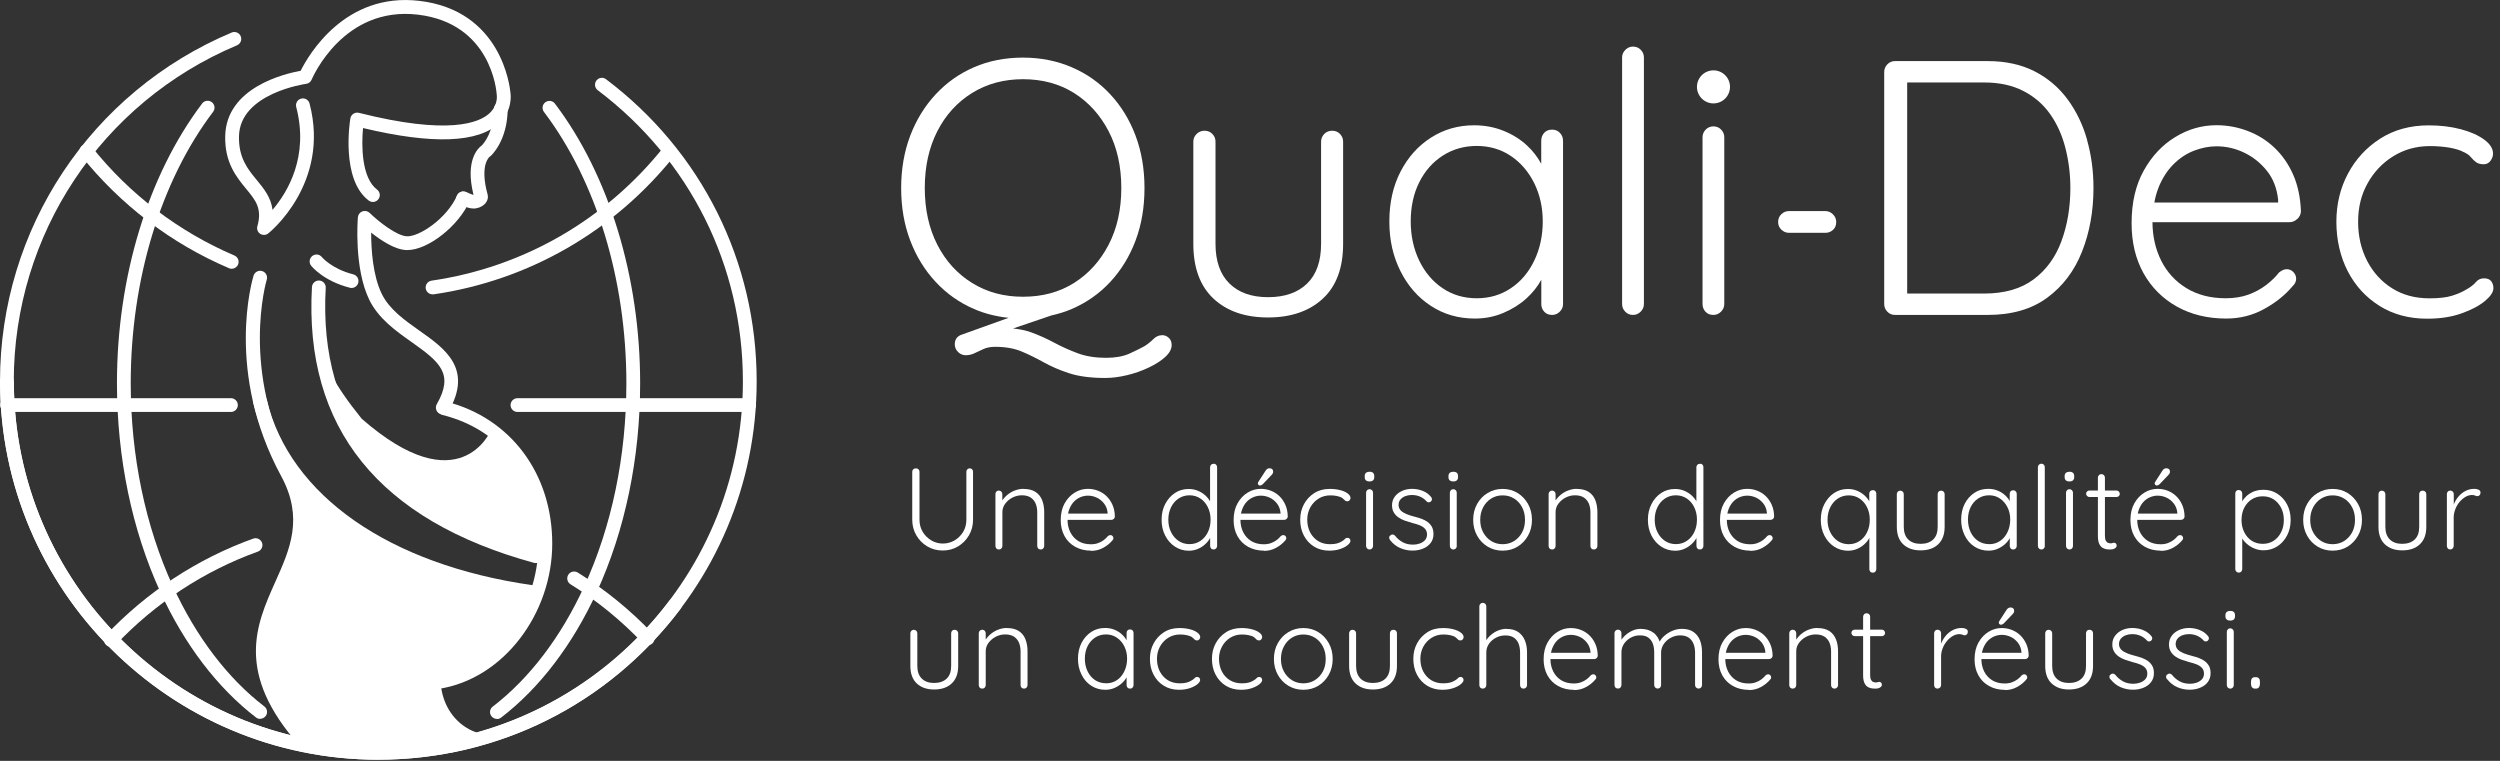
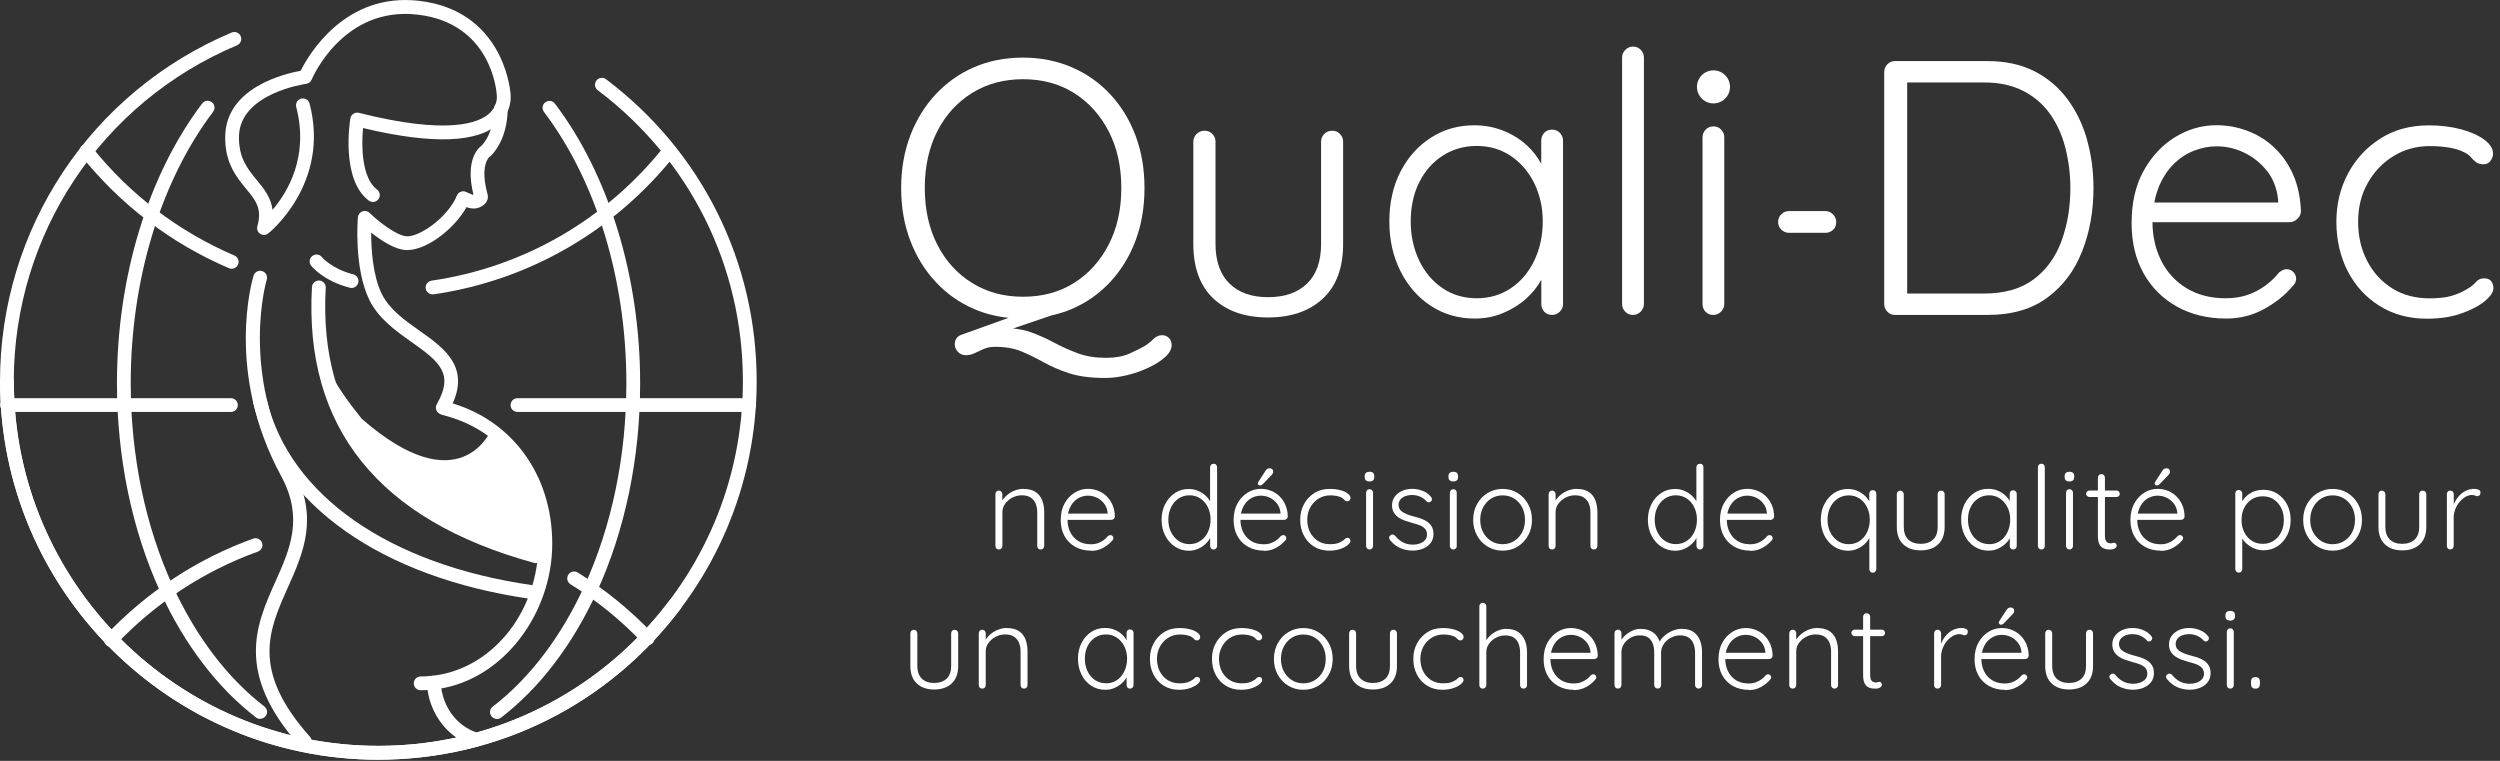
<svg xmlns="http://www.w3.org/2000/svg" width="345" height="105" viewBox="0 0 345 105" fill="none">
  <rect x="0" y="0" width="345" height="105" fill="#333333" stroke="none" />
  <g clip-path="url(#clip0_102_101)">
-     <path d="M133.8 64.63C133.95 64.63 134.07 64.68 134.15 64.77C134.24 64.86 134.28 64.98 134.28 65.11V71.73C134.28 72.52 134.09 73.23 133.72 73.87C133.35 74.51 132.84 75.02 132.22 75.4C131.59 75.78 130.88 75.97 130.09 75.97C129.3 75.97 128.59 75.78 127.96 75.4C127.33 75.02 126.82 74.51 126.45 73.87C126.08 73.23 125.89 72.52 125.89 71.73V65.11C125.89 64.97 125.93 64.86 126.03 64.77C126.12 64.68 126.25 64.63 126.41 64.63C126.54 64.63 126.65 64.68 126.75 64.77C126.85 64.86 126.89 64.98 126.89 65.11V71.73C126.89 72.35 127.04 72.9 127.33 73.39C127.62 73.88 128.02 74.27 128.51 74.57C129 74.86 129.53 75.01 130.11 75.01C130.69 75.01 131.25 74.86 131.74 74.57C132.23 74.28 132.62 73.88 132.92 73.39C133.21 72.9 133.36 72.35 133.36 71.73V65.11C133.36 64.97 133.4 64.86 133.49 64.77C133.57 64.68 133.69 64.63 133.83 64.63H133.8Z" fill="white" />
    <path d="M141.22 67.47C141.92 67.47 142.49 67.61 142.91 67.89C143.33 68.17 143.64 68.56 143.82 69.04C144.01 69.53 144.1 70.06 144.1 70.65V75.35C144.1 75.48 144.05 75.59 143.96 75.69C143.87 75.79 143.75 75.83 143.62 75.83C143.47 75.83 143.35 75.78 143.27 75.69C143.19 75.59 143.14 75.48 143.14 75.35V70.69C143.14 70.26 143.07 69.87 142.93 69.52C142.79 69.17 142.56 68.89 142.25 68.67C141.94 68.46 141.52 68.35 141.01 68.35C140.55 68.35 140.12 68.46 139.71 68.67C139.3 68.88 138.97 69.17 138.71 69.52C138.45 69.87 138.33 70.26 138.33 70.69V75.35C138.33 75.48 138.28 75.59 138.19 75.69C138.1 75.79 137.98 75.83 137.85 75.83C137.7 75.83 137.58 75.78 137.5 75.69C137.42 75.59 137.37 75.48 137.37 75.35V68.18C137.37 68.05 137.41 67.94 137.5 67.84C137.59 67.74 137.71 67.7 137.84 67.7C137.97 67.7 138.09 67.75 138.18 67.84C138.27 67.93 138.32 68.05 138.32 68.18V69.52L137.95 70.1C137.97 69.76 138.08 69.43 138.28 69.12C138.48 68.81 138.73 68.52 139.04 68.27C139.35 68.02 139.69 67.82 140.07 67.68C140.45 67.54 140.83 67.46 141.21 67.46L141.22 67.47Z" fill="white" />
    <path d="M150.56 75.99C149.74 75.99 149.01 75.81 148.38 75.46C147.75 75.11 147.26 74.62 146.91 73.99C146.56 73.36 146.38 72.62 146.38 71.78C146.38 70.87 146.56 70.1 146.92 69.46C147.28 68.82 147.74 68.33 148.31 67.98C148.88 67.63 149.49 67.46 150.13 67.46C150.6 67.46 151.05 67.54 151.5 67.71C151.94 67.88 152.33 68.12 152.68 68.45C153.02 68.78 153.3 69.17 153.51 69.64C153.72 70.11 153.84 70.65 153.85 71.27C153.85 71.4 153.8 71.51 153.71 71.6C153.61 71.69 153.5 71.74 153.37 71.74H146.95L146.76 70.88H153.06L152.85 71.07V70.75C152.8 70.25 152.63 69.82 152.35 69.47C152.07 69.12 151.74 68.85 151.35 68.67C150.96 68.49 150.55 68.4 150.13 68.4C149.81 68.4 149.48 68.46 149.15 68.59C148.82 68.72 148.51 68.92 148.24 69.19C147.97 69.46 147.75 69.81 147.58 70.23C147.41 70.65 147.32 71.15 147.32 71.73C147.32 72.36 147.45 72.93 147.7 73.44C147.96 73.95 148.32 74.36 148.8 74.66C149.28 74.96 149.86 75.11 150.54 75.11C150.9 75.11 151.23 75.06 151.53 74.95C151.83 74.84 152.09 74.7 152.32 74.53C152.55 74.35 152.74 74.17 152.89 73.98C153.01 73.88 153.12 73.84 153.23 73.84C153.35 73.84 153.45 73.88 153.53 73.97C153.61 74.06 153.65 74.15 153.65 74.26C153.65 74.39 153.6 74.5 153.49 74.6C153.17 74.98 152.75 75.32 152.24 75.6C151.73 75.88 151.17 76.02 150.56 76.02V75.99Z" fill="white" />
    <path d="M167.48 63.99C167.62 63.99 167.73 64.03 167.82 64.13C167.91 64.22 167.96 64.34 167.96 64.47V75.35C167.96 75.48 167.91 75.59 167.82 75.69C167.72 75.79 167.61 75.83 167.48 75.83C167.33 75.83 167.21 75.78 167.13 75.69C167.05 75.59 167 75.48 167 75.35V73.45L167.27 73.23C167.27 73.53 167.19 73.84 167.03 74.17C166.87 74.5 166.64 74.8 166.35 75.07C166.06 75.35 165.72 75.57 165.33 75.74C164.94 75.91 164.52 76 164.06 76C163.35 76 162.72 75.81 162.15 75.44C161.58 75.07 161.13 74.56 160.8 73.92C160.47 73.28 160.3 72.55 160.3 71.73C160.3 70.91 160.46 70.19 160.8 69.55C161.14 68.91 161.58 68.4 162.14 68.03C162.7 67.66 163.34 67.48 164.04 67.48C164.49 67.48 164.91 67.56 165.3 67.72C165.69 67.88 166.04 68.1 166.35 68.38C166.65 68.66 166.89 68.97 167.07 69.33C167.25 69.69 167.33 70.06 167.33 70.44L166.99 70.2V64.49C166.99 64.36 167.03 64.25 167.12 64.15C167.21 64.05 167.32 64.01 167.47 64.01L167.48 63.99ZM164.15 75.09C164.71 75.09 165.22 74.94 165.65 74.65C166.09 74.36 166.43 73.96 166.68 73.45C166.93 72.94 167.06 72.36 167.06 71.71C167.06 71.06 166.93 70.5 166.68 69.99C166.43 69.48 166.09 69.08 165.65 68.79C165.21 68.5 164.71 68.35 164.15 68.35C163.59 68.35 163.1 68.5 162.65 68.79C162.21 69.08 161.86 69.48 161.61 69.99C161.36 70.5 161.23 71.07 161.23 71.71C161.23 72.35 161.35 72.93 161.61 73.44C161.86 73.95 162.21 74.35 162.65 74.65C163.09 74.94 163.59 75.09 164.15 75.09Z" fill="white" />
    <path d="M174.42 75.99C173.6 75.99 172.87 75.81 172.24 75.46C171.61 75.11 171.12 74.62 170.77 73.99C170.42 73.36 170.24 72.62 170.24 71.78C170.24 70.87 170.42 70.1 170.78 69.46C171.14 68.82 171.6 68.33 172.17 67.98C172.74 67.63 173.35 67.46 173.99 67.46C174.46 67.46 174.91 67.54 175.36 67.71C175.8 67.88 176.19 68.12 176.54 68.45C176.88 68.78 177.16 69.17 177.37 69.64C177.58 70.11 177.7 70.65 177.71 71.27C177.71 71.4 177.66 71.51 177.57 71.6C177.47 71.69 177.36 71.74 177.23 71.74H170.81L170.62 70.88H176.92L176.71 71.07V70.75C176.66 70.25 176.49 69.82 176.21 69.47C175.93 69.12 175.6 68.85 175.21 68.67C174.82 68.49 174.41 68.4 173.99 68.4C173.67 68.4 173.34 68.46 173.01 68.59C172.68 68.72 172.37 68.92 172.1 69.19C171.83 69.46 171.61 69.81 171.44 70.23C171.27 70.65 171.18 71.15 171.18 71.73C171.18 72.36 171.31 72.93 171.56 73.44C171.82 73.95 172.18 74.36 172.66 74.66C173.14 74.96 173.72 75.11 174.4 75.11C174.76 75.11 175.09 75.06 175.39 74.95C175.69 74.84 175.95 74.7 176.18 74.53C176.41 74.35 176.6 74.17 176.75 73.98C176.87 73.88 176.98 73.84 177.09 73.84C177.21 73.84 177.31 73.88 177.39 73.97C177.47 74.06 177.51 74.15 177.51 74.26C177.51 74.39 177.46 74.5 177.35 74.6C177.03 74.98 176.61 75.32 176.1 75.6C175.59 75.88 175.03 76.02 174.42 76.02V75.99ZM173.84 67C173.79 67 173.73 66.97 173.67 66.91C173.61 66.85 173.58 66.78 173.58 66.71C173.58 66.65 173.61 66.57 173.66 66.49L174.64 64.97C174.69 64.89 174.76 64.8 174.85 64.73C174.94 64.66 175.05 64.62 175.18 64.62C175.34 64.62 175.47 64.66 175.56 64.75C175.66 64.83 175.7 64.96 175.69 65.12C175.69 65.2 175.68 65.26 175.65 65.32C175.62 65.38 175.58 65.44 175.53 65.49L174.33 66.75C174.27 66.82 174.19 66.89 174.11 66.93C174.03 66.98 173.93 67 173.84 67V67Z" fill="white" />
    <path d="M183.54 67.47C184.05 67.47 184.52 67.53 184.95 67.64C185.38 67.75 185.72 67.9 185.98 68.1C186.24 68.3 186.37 68.5 186.37 68.72C186.37 68.83 186.33 68.93 186.25 69.03C186.17 69.13 186.07 69.18 185.95 69.18C185.81 69.18 185.7 69.15 185.62 69.08C185.54 69.02 185.46 68.94 185.39 68.86C185.31 68.78 185.2 68.69 185.05 68.62C184.91 68.56 184.71 68.5 184.45 68.44C184.19 68.39 183.9 68.36 183.58 68.36C182.98 68.36 182.44 68.51 181.96 68.81C181.48 69.11 181.1 69.51 180.82 70.02C180.54 70.53 180.4 71.1 180.4 71.72C180.4 72.34 180.53 72.94 180.79 73.45C181.05 73.96 181.42 74.36 181.89 74.66C182.36 74.95 182.91 75.1 183.53 75.1C183.96 75.1 184.29 75.06 184.53 74.99C184.77 74.92 184.97 74.83 185.13 74.73C185.34 74.61 185.5 74.5 185.59 74.39C185.68 74.28 185.8 74.22 185.95 74.22C186.08 74.22 186.18 74.26 186.25 74.34C186.32 74.42 186.36 74.52 186.36 74.65C186.36 74.82 186.23 75.01 185.98 75.22C185.73 75.43 185.39 75.61 184.95 75.76C184.51 75.91 184.01 75.99 183.43 75.99C182.64 75.99 181.94 75.8 181.34 75.43C180.74 75.06 180.27 74.55 179.93 73.9C179.59 73.26 179.43 72.53 179.43 71.72C179.43 70.91 179.6 70.23 179.94 69.59C180.28 68.95 180.76 68.44 181.36 68.05C181.97 67.66 182.68 67.47 183.5 67.47H183.54Z" fill="white" />
    <path d="M189 66.44C188.78 66.44 188.61 66.39 188.5 66.29C188.39 66.19 188.33 66.04 188.33 65.85V65.69C188.33 65.5 188.39 65.35 188.51 65.25C188.63 65.15 188.8 65.1 189.01 65.1C189.22 65.1 189.37 65.15 189.48 65.25C189.59 65.35 189.65 65.5 189.65 65.69V65.85C189.65 66.04 189.59 66.19 189.48 66.29C189.37 66.39 189.2 66.44 188.99 66.44H189ZM189.48 75.35C189.48 75.48 189.43 75.59 189.34 75.69C189.24 75.79 189.13 75.83 189 75.83C188.86 75.83 188.75 75.78 188.66 75.69C188.57 75.59 188.52 75.48 188.52 75.35V67.99C188.52 67.86 188.57 67.75 188.66 67.65C188.75 67.55 188.87 67.51 189 67.51C189.13 67.51 189.25 67.56 189.34 67.65C189.43 67.75 189.48 67.86 189.48 67.99V75.35Z" fill="white" />
    <path d="M191.83 74.54C191.74 74.41 191.7 74.29 191.71 74.16C191.71 74.04 191.78 73.94 191.91 73.86C191.99 73.78 192.09 73.75 192.2 73.76C192.31 73.77 192.42 73.82 192.51 73.92C192.8 74.29 193.15 74.59 193.56 74.82C193.97 75.05 194.46 75.16 195.02 75.16C195.32 75.16 195.62 75.11 195.91 75.01C196.2 74.91 196.45 74.75 196.64 74.55C196.83 74.34 196.93 74.08 196.93 73.76C196.93 73.44 196.83 73.16 196.64 72.96C196.45 72.76 196.2 72.6 195.9 72.48C195.6 72.36 195.27 72.26 194.93 72.18C194.57 72.08 194.22 71.97 193.87 71.85C193.53 71.73 193.23 71.57 192.97 71.39C192.71 71.21 192.5 70.98 192.34 70.71C192.18 70.44 192.1 70.12 192.1 69.73C192.1 69.28 192.22 68.89 192.47 68.55C192.72 68.21 193.05 67.94 193.47 67.75C193.89 67.56 194.37 67.46 194.9 67.46C195.17 67.46 195.45 67.5 195.76 67.56C196.07 67.63 196.37 67.74 196.67 67.9C196.97 68.06 197.24 68.28 197.47 68.56C197.57 68.66 197.61 68.77 197.61 68.89C197.61 69.01 197.56 69.12 197.45 69.22C197.37 69.28 197.27 69.32 197.15 69.32C197.03 69.32 196.94 69.28 196.87 69.19C196.61 68.9 196.31 68.68 195.96 68.53C195.61 68.38 195.23 68.31 194.82 68.31C194.51 68.31 194.22 68.36 193.95 68.46C193.68 68.56 193.45 68.71 193.27 68.92C193.09 69.12 193 69.39 193 69.72C193.02 70.03 193.13 70.28 193.33 70.47C193.53 70.66 193.79 70.82 194.11 70.95C194.43 71.08 194.8 71.2 195.21 71.3C195.55 71.39 195.88 71.49 196.19 71.6C196.51 71.72 196.78 71.86 197.02 72.04C197.26 72.22 197.45 72.44 197.6 72.7C197.74 72.97 197.82 73.3 197.82 73.71C197.82 74.18 197.69 74.59 197.43 74.93C197.17 75.27 196.82 75.53 196.38 75.71C195.94 75.89 195.46 75.98 194.92 75.98C194.34 75.98 193.79 75.87 193.25 75.64C192.71 75.42 192.23 75.04 191.82 74.52L191.83 74.54Z" fill="white" />
    <path d="M200.56 66.44C200.34 66.44 200.17 66.39 200.06 66.29C199.95 66.19 199.89 66.04 199.89 65.85V65.69C199.89 65.5 199.95 65.35 200.07 65.25C200.19 65.15 200.36 65.1 200.57 65.1C200.77 65.1 200.93 65.15 201.04 65.25C201.15 65.35 201.21 65.5 201.21 65.69V65.85C201.21 66.04 201.15 66.19 201.04 66.29C200.93 66.39 200.77 66.44 200.55 66.44H200.56ZM201.04 75.35C201.04 75.48 200.99 75.59 200.9 75.69C200.8 75.79 200.69 75.83 200.56 75.83C200.42 75.83 200.31 75.78 200.22 75.69C200.13 75.59 200.08 75.48 200.08 75.35V67.99C200.08 67.86 200.12 67.75 200.22 67.65C200.31 67.55 200.43 67.51 200.56 67.51C200.69 67.51 200.81 67.56 200.9 67.65C200.99 67.75 201.03 67.86 201.03 67.99V75.35H201.04Z" fill="white" />
    <path d="M211.41 71.74C211.41 72.55 211.23 73.28 210.87 73.92C210.51 74.56 210.03 75.07 209.42 75.44C208.81 75.81 208.12 75.99 207.36 75.99C206.6 75.99 205.92 75.81 205.3 75.44C204.69 75.07 204.2 74.57 203.84 73.92C203.48 73.27 203.3 72.55 203.3 71.74C203.3 70.93 203.48 70.19 203.84 69.55C204.2 68.91 204.68 68.4 205.3 68.03C205.91 67.66 206.6 67.47 207.36 67.47C208.12 67.47 208.82 67.66 209.42 68.03C210.03 68.4 210.51 68.91 210.87 69.55C211.23 70.19 211.41 70.92 211.41 71.74ZM210.45 71.74C210.45 71.09 210.32 70.51 210.05 70C209.78 69.49 209.42 69.09 208.95 68.8C208.49 68.51 207.96 68.36 207.36 68.36C206.76 68.36 206.25 68.51 205.78 68.8C205.32 69.09 204.95 69.49 204.68 70C204.41 70.51 204.27 71.08 204.27 71.74C204.27 72.4 204.41 72.97 204.68 73.47C204.95 73.97 205.32 74.37 205.78 74.66C206.24 74.95 206.77 75.1 207.36 75.1C207.95 75.1 208.49 74.95 208.95 74.66C209.41 74.37 209.78 73.97 210.05 73.47C210.32 72.97 210.45 72.39 210.45 71.74Z" fill="white" />
    <path d="M217.56 67.47C218.27 67.47 218.83 67.61 219.25 67.89C219.67 68.17 219.98 68.56 220.16 69.04C220.34 69.52 220.44 70.06 220.44 70.65V75.35C220.44 75.48 220.39 75.59 220.3 75.69C220.2 75.79 220.09 75.83 219.96 75.83C219.81 75.83 219.69 75.78 219.61 75.69C219.52 75.59 219.48 75.48 219.48 75.35V70.69C219.48 70.26 219.41 69.87 219.27 69.52C219.13 69.17 218.9 68.89 218.59 68.67C218.28 68.46 217.86 68.35 217.35 68.35C216.89 68.35 216.46 68.46 216.05 68.67C215.64 68.88 215.31 69.17 215.05 69.52C214.79 69.87 214.67 70.26 214.67 70.69V75.35C214.67 75.48 214.62 75.59 214.53 75.69C214.44 75.79 214.32 75.83 214.19 75.83C214.04 75.83 213.92 75.78 213.84 75.69C213.76 75.59 213.71 75.48 213.71 75.35V68.18C213.71 68.05 213.75 67.94 213.85 67.84C213.95 67.74 214.06 67.7 214.19 67.7C214.32 67.7 214.44 67.75 214.53 67.84C214.62 67.94 214.67 68.05 214.67 68.18V69.52L214.3 70.1C214.32 69.76 214.43 69.43 214.63 69.12C214.83 68.81 215.08 68.52 215.39 68.27C215.7 68.02 216.04 67.82 216.42 67.68C216.8 67.54 217.18 67.46 217.56 67.46V67.47Z" fill="white" />
    <path d="M234.6 63.99C234.74 63.99 234.85 64.03 234.94 64.13C235.03 64.22 235.07 64.34 235.07 64.47V75.35C235.07 75.48 235.02 75.59 234.93 75.69C234.84 75.79 234.72 75.83 234.59 75.83C234.44 75.83 234.32 75.78 234.24 75.69C234.16 75.59 234.11 75.48 234.11 75.35V73.45L234.38 73.23C234.38 73.53 234.3 73.84 234.14 74.17C233.98 74.5 233.75 74.8 233.46 75.07C233.17 75.34 232.83 75.57 232.44 75.74C232.05 75.91 231.63 76 231.17 76C230.47 76 229.83 75.81 229.26 75.44C228.69 75.07 228.24 74.56 227.91 73.92C227.58 73.28 227.41 72.55 227.41 71.73C227.41 70.91 227.58 70.19 227.91 69.55C228.24 68.9 228.69 68.4 229.25 68.03C229.81 67.66 230.45 67.48 231.15 67.48C231.6 67.48 232.02 67.56 232.41 67.72C232.8 67.88 233.15 68.1 233.46 68.38C233.76 68.66 234 68.97 234.18 69.33C234.36 69.69 234.44 70.06 234.44 70.44L234.1 70.2V64.49C234.1 64.36 234.14 64.25 234.23 64.15C234.32 64.05 234.43 64.01 234.58 64.01L234.6 63.99ZM231.27 75.09C231.83 75.09 232.34 74.94 232.77 74.65C233.21 74.36 233.55 73.96 233.8 73.45C234.05 72.94 234.18 72.36 234.18 71.71C234.18 71.06 234.05 70.5 233.8 69.99C233.55 69.48 233.21 69.08 232.77 68.79C232.33 68.5 231.83 68.35 231.27 68.35C230.71 68.35 230.22 68.5 229.77 68.79C229.33 69.08 228.98 69.48 228.73 69.99C228.48 70.5 228.35 71.07 228.35 71.71C228.35 72.35 228.47 72.93 228.73 73.44C228.98 73.95 229.33 74.35 229.77 74.65C230.21 74.94 230.71 75.09 231.27 75.09Z" fill="white" />
    <path d="M241.54 75.99C240.72 75.99 239.99 75.81 239.36 75.46C238.73 75.11 238.24 74.62 237.89 73.99C237.54 73.36 237.36 72.62 237.36 71.78C237.36 70.87 237.54 70.1 237.9 69.46C238.26 68.82 238.72 68.33 239.29 67.98C239.86 67.63 240.47 67.46 241.11 67.46C241.58 67.46 242.03 67.54 242.48 67.71C242.92 67.88 243.31 68.12 243.66 68.45C244 68.78 244.28 69.17 244.49 69.64C244.7 70.11 244.82 70.65 244.83 71.27C244.83 71.4 244.78 71.51 244.69 71.6C244.59 71.69 244.48 71.74 244.35 71.74H237.93L237.74 70.88H244.04L243.83 71.07V70.75C243.78 70.25 243.61 69.82 243.33 69.47C243.05 69.12 242.72 68.85 242.33 68.67C241.94 68.49 241.53 68.4 241.11 68.4C240.79 68.4 240.46 68.46 240.13 68.59C239.8 68.72 239.49 68.92 239.22 69.19C238.95 69.46 238.73 69.81 238.56 70.23C238.39 70.65 238.3 71.15 238.3 71.73C238.3 72.36 238.43 72.93 238.68 73.44C238.94 73.95 239.3 74.36 239.78 74.66C240.26 74.96 240.84 75.11 241.52 75.11C241.88 75.11 242.21 75.06 242.51 74.95C242.81 74.84 243.07 74.7 243.3 74.53C243.53 74.35 243.72 74.17 243.87 73.98C243.99 73.88 244.1 73.84 244.21 73.84C244.33 73.84 244.43 73.88 244.51 73.97C244.59 74.06 244.63 74.15 244.63 74.26C244.63 74.39 244.58 74.5 244.47 74.6C244.15 74.98 243.73 75.32 243.22 75.6C242.71 75.88 242.15 76.02 241.54 76.02V75.99Z" fill="white" />
    <path d="M258.45 67.63C258.59 67.63 258.7 67.68 258.79 67.77C258.88 67.87 258.93 67.98 258.93 68.12V78.55C258.93 78.68 258.88 78.79 258.79 78.89C258.7 78.99 258.58 79.03 258.45 79.03C258.3 79.03 258.18 78.98 258.1 78.89C258.02 78.8 257.97 78.68 257.97 78.55V73.45L258.24 73.23C258.24 73.53 258.16 73.84 258 74.17C257.84 74.5 257.61 74.8 257.32 75.07C257.03 75.35 256.69 75.57 256.3 75.74C255.91 75.91 255.49 76 255.03 76C254.32 76 253.69 75.81 253.12 75.44C252.55 75.07 252.1 74.56 251.77 73.92C251.44 73.28 251.27 72.55 251.27 71.73C251.27 70.91 251.43 70.19 251.77 69.55C252.11 68.91 252.55 68.4 253.11 68.03C253.67 67.66 254.31 67.48 255.01 67.48C255.46 67.48 255.88 67.56 256.27 67.72C256.66 67.88 257.01 68.1 257.32 68.38C257.62 68.66 257.86 68.97 258.04 69.33C258.22 69.69 258.3 70.06 258.3 70.44L257.96 70.2V68.14C257.96 68 258 67.88 258.09 67.79C258.17 67.69 258.29 67.65 258.44 67.65L258.45 67.63ZM255.12 75.1C255.68 75.1 256.19 74.95 256.62 74.66C257.06 74.37 257.4 73.97 257.65 73.46C257.9 72.95 258.03 72.37 258.03 71.72C258.03 71.07 257.9 70.51 257.65 70C257.4 69.49 257.06 69.09 256.62 68.8C256.18 68.51 255.68 68.36 255.12 68.36C254.56 68.36 254.07 68.51 253.62 68.8C253.18 69.09 252.83 69.49 252.58 70C252.33 70.51 252.2 71.08 252.2 71.72C252.2 72.36 252.32 72.94 252.58 73.45C252.83 73.96 253.18 74.36 253.62 74.66C254.06 74.95 254.56 75.1 255.12 75.1V75.1Z" fill="white" />
    <path d="M267.88 67.71C268.02 67.71 268.13 67.76 268.22 67.85C268.31 67.95 268.36 68.06 268.36 68.19V72.7C268.36 73.76 268.06 74.56 267.46 75.12C266.86 75.68 266.06 75.95 265.04 75.95C264.02 75.95 263.24 75.67 262.65 75.12C262.06 74.57 261.76 73.76 261.76 72.7V68.19C261.76 68.06 261.8 67.95 261.9 67.85C262 67.75 262.11 67.71 262.24 67.71C262.37 67.71 262.49 67.76 262.58 67.85C262.67 67.95 262.72 68.06 262.72 68.19V72.7C262.72 73.47 262.93 74.05 263.34 74.45C263.75 74.85 264.32 75.05 265.05 75.05C265.78 75.05 266.36 74.85 266.78 74.45C267.2 74.05 267.4 73.47 267.4 72.7V68.19C267.4 68.06 267.44 67.95 267.53 67.85C267.62 67.75 267.73 67.71 267.88 67.71V67.71Z" fill="white" />
    <path d="M277.83 67.66C277.97 67.66 278.08 67.71 278.17 67.8C278.26 67.9 278.31 68.01 278.31 68.15V75.35C278.31 75.48 278.26 75.59 278.17 75.69C278.07 75.79 277.96 75.83 277.83 75.83C277.68 75.83 277.56 75.78 277.48 75.69C277.39 75.59 277.35 75.48 277.35 75.35V73.45L277.62 73.32C277.62 73.62 277.54 73.92 277.37 74.23C277.2 74.54 276.98 74.83 276.69 75.09C276.4 75.35 276.06 75.57 275.67 75.74C275.28 75.91 274.86 75.99 274.4 75.99C273.69 75.99 273.04 75.8 272.47 75.43C271.9 75.06 271.45 74.55 271.13 73.89C270.8 73.24 270.64 72.51 270.64 71.7C270.64 70.89 270.81 70.13 271.14 69.5C271.47 68.87 271.92 68.37 272.48 68C273.04 67.63 273.68 67.46 274.38 67.46C274.84 67.46 275.27 67.54 275.67 67.7C276.07 67.86 276.42 68.08 276.72 68.36C277.02 68.64 277.25 68.95 277.42 69.31C277.59 69.67 277.68 70.04 277.68 70.42L277.34 70.18V68.15C277.34 68.01 277.38 67.89 277.47 67.8C277.55 67.7 277.67 67.66 277.82 67.66H277.83ZM274.5 75.1C275.07 75.1 275.57 74.95 276 74.66C276.44 74.37 276.78 73.96 277.03 73.44C277.28 72.92 277.41 72.34 277.41 71.7C277.41 71.06 277.29 70.51 277.03 70C276.78 69.5 276.44 69.1 276 68.8C275.56 68.5 275.06 68.35 274.5 68.35C273.94 68.35 273.45 68.49 273 68.78C272.56 69.07 272.21 69.46 271.96 69.96C271.71 70.46 271.58 71.04 271.58 71.69C271.58 72.34 271.7 72.91 271.95 73.43C272.19 73.95 272.54 74.35 272.98 74.65C273.42 74.94 273.93 75.09 274.49 75.09L274.5 75.1Z" fill="white" />
    <path d="M282.19 75.35C282.19 75.48 282.14 75.59 282.05 75.69C281.95 75.79 281.84 75.83 281.71 75.83C281.57 75.83 281.46 75.78 281.37 75.69C281.28 75.59 281.23 75.48 281.23 75.35V64.47C281.23 64.34 281.28 64.23 281.37 64.13C281.47 64.03 281.58 63.99 281.71 63.99C281.85 63.99 281.96 64.04 282.05 64.13C282.14 64.23 282.18 64.34 282.18 64.47V75.35H282.19Z" fill="white" />
    <path d="M285.59 66.44C285.37 66.44 285.2 66.39 285.09 66.29C284.98 66.19 284.92 66.04 284.92 65.85V65.69C284.92 65.5 284.98 65.35 285.1 65.25C285.22 65.15 285.39 65.1 285.6 65.1C285.81 65.1 285.96 65.15 286.07 65.25C286.18 65.35 286.24 65.5 286.24 65.69V65.85C286.24 66.04 286.18 66.19 286.07 66.29C285.96 66.39 285.79 66.44 285.58 66.44H285.59ZM286.07 75.35C286.07 75.48 286.02 75.59 285.93 75.69C285.83 75.79 285.72 75.83 285.59 75.83C285.45 75.83 285.34 75.78 285.25 75.69C285.16 75.59 285.11 75.48 285.11 75.35V67.99C285.11 67.86 285.16 67.75 285.25 67.65C285.34 67.55 285.46 67.51 285.59 67.51C285.72 67.51 285.84 67.56 285.93 67.65C286.02 67.75 286.07 67.86 286.07 67.99V75.35Z" fill="white" />
    <path d="M288.35 67.69H292.08C292.21 67.69 292.31 67.74 292.4 67.83C292.48 67.92 292.53 68.03 292.53 68.16C292.53 68.28 292.49 68.38 292.4 68.46C292.31 68.54 292.21 68.59 292.08 68.59H288.35C288.22 68.59 288.11 68.54 288.02 68.45C287.93 68.36 287.88 68.25 287.88 68.14C287.88 68.01 287.92 67.91 288.02 67.82C288.11 67.74 288.22 67.69 288.35 67.69ZM290 65.43C290.14 65.43 290.25 65.48 290.34 65.57C290.43 65.67 290.48 65.78 290.48 65.91V73.94C290.48 74.24 290.52 74.46 290.6 74.61C290.68 74.76 290.78 74.86 290.91 74.91C291.04 74.96 291.17 74.98 291.29 74.98C291.37 74.98 291.45 74.97 291.52 74.94C291.59 74.91 291.67 74.9 291.75 74.9C291.85 74.9 291.93 74.94 292 75.01C292.07 75.09 292.1 75.18 292.1 75.3C292.1 75.45 292.02 75.57 291.84 75.68C291.66 75.79 291.47 75.83 291.23 75.83C291.13 75.83 290.99 75.83 290.8 75.81C290.61 75.79 290.41 75.74 290.21 75.63C290.01 75.53 289.84 75.35 289.71 75.09C289.58 74.83 289.51 74.47 289.51 73.99V65.91C289.51 65.78 289.56 65.67 289.65 65.57C289.74 65.47 289.86 65.43 289.99 65.43H290Z" fill="white" />
    <path d="M298.18 75.99C297.36 75.99 296.63 75.81 296 75.46C295.37 75.11 294.88 74.62 294.53 73.99C294.18 73.36 294 72.62 294 71.78C294 70.87 294.18 70.1 294.54 69.46C294.9 68.82 295.36 68.33 295.93 67.98C296.5 67.63 297.11 67.46 297.75 67.46C298.22 67.46 298.67 67.54 299.12 67.71C299.56 67.88 299.95 68.12 300.3 68.45C300.64 68.78 300.92 69.17 301.13 69.64C301.34 70.11 301.46 70.65 301.47 71.27C301.47 71.4 301.42 71.51 301.33 71.6C301.23 71.69 301.12 71.74 300.99 71.74H294.57L294.38 70.88H300.68L300.47 71.07V70.75C300.42 70.25 300.25 69.82 299.97 69.47C299.69 69.12 299.36 68.85 298.97 68.67C298.58 68.49 298.17 68.4 297.75 68.4C297.43 68.4 297.1 68.46 296.77 68.59C296.44 68.72 296.13 68.92 295.86 69.19C295.59 69.46 295.37 69.81 295.2 70.23C295.03 70.65 294.94 71.15 294.94 71.73C294.94 72.36 295.07 72.93 295.32 73.44C295.58 73.95 295.94 74.36 296.42 74.66C296.9 74.96 297.48 75.11 298.16 75.11C298.52 75.11 298.85 75.06 299.15 74.95C299.45 74.84 299.71 74.7 299.94 74.53C300.17 74.35 300.36 74.17 300.51 73.98C300.63 73.88 300.74 73.84 300.85 73.84C300.97 73.84 301.07 73.88 301.15 73.97C301.23 74.06 301.27 74.15 301.27 74.26C301.27 74.39 301.22 74.5 301.11 74.6C300.79 74.98 300.37 75.32 299.86 75.6C299.35 75.88 298.79 76.02 298.18 76.02V75.99ZM297.6 67C297.55 67 297.49 66.97 297.43 66.91C297.37 66.85 297.34 66.78 297.34 66.71C297.34 66.65 297.37 66.57 297.42 66.49L298.4 64.97C298.45 64.89 298.52 64.8 298.61 64.73C298.7 64.66 298.81 64.62 298.94 64.62C299.1 64.62 299.23 64.66 299.32 64.75C299.42 64.83 299.46 64.96 299.45 65.12C299.45 65.2 299.44 65.26 299.41 65.32C299.38 65.38 299.34 65.44 299.29 65.49L298.09 66.75C298.03 66.82 297.95 66.89 297.87 66.93C297.79 66.98 297.69 67 297.6 67V67Z" fill="white" />
    <path d="M312.34 67.59C313.07 67.59 313.71 67.77 314.27 68.13C314.83 68.49 315.28 68.98 315.61 69.6C315.94 70.22 316.11 70.94 316.11 71.75C316.11 72.56 315.94 73.28 315.61 73.91C315.28 74.54 314.83 75.03 314.27 75.4C313.7 75.76 313.07 75.94 312.37 75.94C312 75.94 311.64 75.88 311.31 75.77C310.97 75.66 310.67 75.51 310.39 75.31C310.11 75.12 309.87 74.89 309.65 74.63C309.44 74.37 309.27 74.08 309.14 73.77L309.43 73.56V78.54C309.43 78.67 309.39 78.78 309.29 78.88C309.2 78.98 309.08 79.02 308.95 79.02C308.82 79.02 308.7 78.97 308.61 78.88C308.52 78.79 308.47 78.67 308.47 78.54V68.11C308.47 67.97 308.51 67.85 308.6 67.76C308.68 67.66 308.8 67.62 308.95 67.62C309.09 67.62 309.2 67.67 309.29 67.76C309.38 67.86 309.43 67.97 309.43 68.11V69.84L309.21 69.71C309.32 69.38 309.47 69.08 309.68 68.82C309.89 68.56 310.13 68.33 310.41 68.15C310.69 67.96 310.99 67.82 311.32 67.73C311.65 67.63 312 67.59 312.36 67.59H312.34ZM312.26 68.49C311.68 68.49 311.18 68.63 310.74 68.91C310.3 69.19 309.96 69.58 309.71 70.06C309.46 70.54 309.33 71.11 309.33 71.75C309.33 72.39 309.45 72.94 309.71 73.45C309.96 73.95 310.3 74.34 310.74 74.63C311.18 74.91 311.68 75.05 312.26 75.05C312.84 75.05 313.32 74.91 313.76 74.63C314.19 74.35 314.54 73.96 314.79 73.45C315.05 72.95 315.17 72.38 315.17 71.75C315.17 71.12 315.04 70.56 314.79 70.07C314.53 69.58 314.19 69.19 313.76 68.91C313.33 68.63 312.83 68.49 312.26 68.49Z" fill="white" />
    <path d="M325.95 71.74C325.95 72.55 325.77 73.28 325.41 73.92C325.05 74.56 324.57 75.07 323.96 75.44C323.35 75.81 322.66 75.99 321.9 75.99C321.14 75.99 320.46 75.81 319.84 75.44C319.23 75.07 318.74 74.57 318.38 73.92C318.02 73.27 317.84 72.55 317.84 71.74C317.84 70.93 318.02 70.19 318.38 69.55C318.74 68.91 319.22 68.4 319.84 68.03C320.45 67.66 321.14 67.47 321.9 67.47C322.66 67.47 323.36 67.66 323.96 68.03C324.57 68.4 325.05 68.91 325.41 69.55C325.77 70.19 325.95 70.92 325.95 71.74ZM324.99 71.74C324.99 71.09 324.86 70.51 324.59 70C324.32 69.49 323.96 69.09 323.49 68.8C323.03 68.51 322.49 68.36 321.9 68.36C321.31 68.36 320.79 68.51 320.32 68.8C319.86 69.09 319.49 69.49 319.22 70C318.95 70.51 318.81 71.08 318.81 71.74C318.81 72.4 318.94 72.97 319.22 73.47C319.5 73.97 319.86 74.37 320.32 74.66C320.78 74.95 321.31 75.1 321.9 75.1C322.49 75.1 323.03 74.95 323.49 74.66C323.95 74.37 324.32 73.97 324.59 73.47C324.86 72.97 324.99 72.39 324.99 71.74Z" fill="white" />
    <path d="M334.35 67.71C334.49 67.71 334.6 67.76 334.69 67.85C334.78 67.95 334.83 68.06 334.83 68.19V72.7C334.83 73.76 334.53 74.56 333.93 75.12C333.33 75.68 332.53 75.95 331.51 75.95C330.49 75.95 329.71 75.67 329.12 75.12C328.53 74.57 328.23 73.76 328.23 72.7V68.19C328.23 68.06 328.27 67.95 328.36 67.85C328.45 67.75 328.57 67.71 328.7 67.71C328.83 67.71 328.95 67.76 329.04 67.85C329.13 67.94 329.18 68.06 329.18 68.19V72.7C329.18 73.47 329.39 74.05 329.8 74.45C330.21 74.85 330.78 75.05 331.5 75.05C332.22 75.05 332.81 74.85 333.23 74.45C333.65 74.05 333.85 73.47 333.85 72.7V68.19C333.85 68.06 333.89 67.95 333.98 67.85C334.06 67.75 334.18 67.71 334.33 67.71H334.35Z" fill="white" />
    <path d="M338.15 75.83C338 75.83 337.88 75.78 337.8 75.69C337.72 75.59 337.67 75.48 337.67 75.35V68.18C337.67 68.05 337.71 67.94 337.8 67.84C337.89 67.74 338.01 67.7 338.14 67.7C338.27 67.7 338.39 67.75 338.48 67.84C338.57 67.93 338.62 68.05 338.62 68.18V70.58L338.38 70.63C338.41 70.26 338.51 69.89 338.66 69.52C338.81 69.15 339.03 68.81 339.29 68.5C339.56 68.19 339.87 67.94 340.24 67.75C340.61 67.56 341.02 67.46 341.48 67.46C341.67 67.46 341.86 67.5 342.04 67.58C342.22 67.66 342.31 67.79 342.31 67.97C342.31 68.13 342.27 68.25 342.18 68.34C342.09 68.43 341.99 68.47 341.88 68.47C341.78 68.47 341.68 68.44 341.57 68.39C341.46 68.34 341.31 68.31 341.13 68.31C340.83 68.31 340.53 68.4 340.23 68.57C339.93 68.75 339.66 68.98 339.41 69.28C339.16 69.58 338.97 69.91 338.83 70.28C338.69 70.65 338.61 71.02 338.61 71.39V75.34C338.61 75.47 338.56 75.58 338.47 75.68C338.38 75.78 338.26 75.82 338.13 75.82L338.15 75.83Z" fill="white" />
    <path d="M131.75 86.91C131.89 86.91 132 86.96 132.09 87.05C132.18 87.14 132.23 87.26 132.23 87.39V91.9C132.23 92.96 131.93 93.76 131.33 94.32C130.73 94.88 129.93 95.15 128.91 95.15C127.89 95.15 127.11 94.87 126.52 94.32C125.93 93.77 125.63 92.96 125.63 91.9V87.39C125.63 87.26 125.67 87.15 125.77 87.05C125.87 86.95 125.98 86.91 126.11 86.91C126.24 86.91 126.36 86.96 126.45 87.05C126.54 87.15 126.59 87.26 126.59 87.39V91.9C126.59 92.67 126.8 93.25 127.21 93.65C127.62 94.05 128.19 94.25 128.91 94.25C129.63 94.25 130.22 94.05 130.64 93.65C131.06 93.25 131.26 92.67 131.26 91.9V87.39C131.26 87.26 131.3 87.15 131.39 87.05C131.48 86.95 131.59 86.91 131.74 86.91H131.75Z" fill="white" />
    <path d="M138.92 86.67C139.63 86.67 140.19 86.81 140.61 87.09C141.03 87.37 141.34 87.76 141.52 88.24C141.7 88.72 141.8 89.26 141.8 89.85V94.55C141.8 94.68 141.75 94.79 141.66 94.89C141.56 94.99 141.45 95.03 141.32 95.03C141.17 95.03 141.05 94.98 140.97 94.89C140.88 94.79 140.84 94.68 140.84 94.55V89.89C140.84 89.46 140.77 89.07 140.63 88.72C140.49 88.37 140.26 88.09 139.95 87.87C139.64 87.66 139.22 87.55 138.71 87.55C138.25 87.55 137.82 87.66 137.41 87.87C137 88.08 136.67 88.37 136.41 88.72C136.15 89.07 136.03 89.46 136.03 89.89V94.55C136.03 94.68 135.98 94.79 135.89 94.89C135.8 94.99 135.68 95.03 135.55 95.03C135.4 95.03 135.28 94.98 135.2 94.89C135.12 94.79 135.07 94.68 135.07 94.55V87.38C135.07 87.25 135.11 87.14 135.21 87.04C135.31 86.94 135.42 86.9 135.55 86.9C135.68 86.9 135.8 86.95 135.89 87.04C135.98 87.14 136.03 87.25 136.03 87.38V88.72L135.66 89.3C135.68 88.96 135.79 88.63 135.99 88.32C136.19 88.01 136.44 87.72 136.75 87.47C137.06 87.22 137.4 87.02 137.78 86.88C138.16 86.74 138.54 86.66 138.92 86.66V86.67Z" fill="white" />
    <path d="M155.96 86.86C156.1 86.86 156.21 86.91 156.3 87C156.39 87.1 156.43 87.21 156.43 87.35V94.55C156.43 94.68 156.38 94.79 156.29 94.89C156.2 94.99 156.08 95.03 155.95 95.03C155.8 95.03 155.68 94.98 155.6 94.89C155.52 94.79 155.47 94.68 155.47 94.55V92.65L155.74 92.52C155.74 92.82 155.66 93.12 155.49 93.43C155.32 93.74 155.1 94.03 154.81 94.29C154.52 94.55 154.18 94.77 153.79 94.94C153.4 95.11 152.98 95.19 152.52 95.19C151.81 95.19 151.16 95 150.59 94.63C150.02 94.26 149.57 93.75 149.25 93.09C148.92 92.44 148.76 91.71 148.76 90.9C148.76 90.09 148.93 89.33 149.26 88.7C149.59 88.07 150.04 87.57 150.6 87.2C151.16 86.83 151.8 86.66 152.5 86.66C152.96 86.66 153.39 86.74 153.79 86.9C154.19 87.06 154.54 87.28 154.84 87.56C155.14 87.84 155.37 88.15 155.55 88.51C155.72 88.87 155.81 89.24 155.81 89.62L155.47 89.38V87.35C155.47 87.21 155.51 87.09 155.6 87C155.69 86.9 155.8 86.86 155.95 86.86H155.96ZM152.63 94.3C153.19 94.3 153.7 94.15 154.13 93.86C154.57 93.57 154.91 93.16 155.16 92.64C155.41 92.12 155.54 91.54 155.54 90.9C155.54 90.26 155.41 89.71 155.16 89.2C154.91 88.7 154.57 88.3 154.13 88C153.69 87.7 153.19 87.55 152.63 87.55C152.07 87.55 151.58 87.69 151.13 87.98C150.69 88.27 150.34 88.66 150.09 89.16C149.84 89.66 149.71 90.24 149.71 90.89C149.71 91.54 149.83 92.11 150.08 92.63C150.33 93.15 150.67 93.55 151.11 93.85C151.55 94.14 152.06 94.29 152.62 94.29L152.63 94.3Z" fill="white" />
    <path d="M162.8 86.67C163.31 86.67 163.78 86.73 164.21 86.84C164.64 86.95 164.98 87.1 165.24 87.3C165.5 87.5 165.63 87.7 165.63 87.92C165.63 88.03 165.59 88.13 165.51 88.23C165.43 88.33 165.33 88.38 165.21 88.38C165.07 88.38 164.96 88.35 164.88 88.28C164.8 88.22 164.72 88.14 164.65 88.06C164.57 87.98 164.46 87.89 164.31 87.82C164.17 87.76 163.97 87.7 163.71 87.64C163.45 87.59 163.16 87.56 162.84 87.56C162.24 87.56 161.7 87.71 161.22 88.01C160.74 88.31 160.36 88.71 160.08 89.22C159.8 89.73 159.66 90.3 159.66 90.92C159.66 91.54 159.79 92.14 160.05 92.65C160.31 93.16 160.68 93.56 161.15 93.86C161.62 94.15 162.17 94.3 162.79 94.3C163.22 94.3 163.55 94.26 163.79 94.19C164.03 94.12 164.23 94.03 164.39 93.93C164.6 93.81 164.76 93.7 164.85 93.59C164.94 93.48 165.06 93.42 165.21 93.42C165.34 93.42 165.44 93.46 165.51 93.54C165.58 93.62 165.62 93.72 165.62 93.85C165.62 94.02 165.49 94.21 165.24 94.42C164.99 94.63 164.65 94.81 164.21 94.96C163.77 95.11 163.27 95.19 162.69 95.19C161.9 95.19 161.2 95 160.6 94.63C160 94.26 159.53 93.75 159.19 93.1C158.85 92.46 158.69 91.73 158.69 90.92C158.69 90.11 158.86 89.43 159.2 88.79C159.54 88.15 160.02 87.64 160.62 87.25C161.23 86.86 161.94 86.67 162.76 86.67H162.8Z" fill="white" />
    <path d="M171.35 86.67C171.86 86.67 172.33 86.73 172.76 86.84C173.19 86.95 173.53 87.1 173.79 87.3C174.05 87.49 174.18 87.7 174.18 87.92C174.18 88.03 174.14 88.13 174.06 88.23C173.98 88.33 173.88 88.38 173.76 88.38C173.62 88.38 173.51 88.35 173.43 88.28C173.35 88.22 173.27 88.14 173.2 88.06C173.13 87.98 173.01 87.89 172.86 87.82C172.72 87.76 172.52 87.7 172.26 87.64C172 87.59 171.71 87.56 171.39 87.56C170.79 87.56 170.25 87.71 169.77 88.01C169.29 88.31 168.91 88.71 168.64 89.22C168.36 89.73 168.22 90.3 168.22 90.92C168.22 91.54 168.35 92.14 168.61 92.65C168.87 93.16 169.24 93.56 169.71 93.86C170.18 94.15 170.73 94.3 171.35 94.3C171.78 94.3 172.11 94.26 172.35 94.19C172.59 94.12 172.79 94.03 172.95 93.93C173.16 93.81 173.32 93.7 173.41 93.59C173.5 93.48 173.62 93.42 173.77 93.42C173.9 93.42 174 93.46 174.07 93.54C174.14 93.62 174.18 93.72 174.18 93.85C174.18 94.02 174.06 94.21 173.8 94.42C173.55 94.63 173.2 94.81 172.77 94.96C172.33 95.11 171.83 95.19 171.25 95.19C170.46 95.19 169.76 95 169.16 94.63C168.56 94.26 168.09 93.75 167.75 93.1C167.41 92.46 167.25 91.73 167.25 90.92C167.25 90.11 167.42 89.43 167.76 88.79C168.1 88.15 168.58 87.64 169.18 87.25C169.79 86.86 170.5 86.67 171.32 86.67H171.35Z" fill="white" />
    <path d="M183.91 90.94C183.91 91.75 183.73 92.48 183.37 93.12C183.01 93.76 182.53 94.27 181.92 94.64C181.31 95.01 180.62 95.19 179.86 95.19C179.1 95.19 178.42 95.01 177.8 94.64C177.19 94.27 176.7 93.77 176.34 93.12C175.98 92.47 175.8 91.75 175.8 90.94C175.8 90.13 175.98 89.39 176.34 88.75C176.7 88.11 177.18 87.6 177.8 87.23C178.41 86.86 179.1 86.67 179.86 86.67C180.62 86.67 181.32 86.86 181.92 87.23C182.53 87.6 183.01 88.11 183.37 88.75C183.73 89.39 183.91 90.12 183.91 90.94ZM182.95 90.94C182.95 90.29 182.82 89.71 182.55 89.2C182.28 88.69 181.92 88.29 181.45 88C180.99 87.71 180.46 87.56 179.86 87.56C179.26 87.56 178.75 87.71 178.28 88C177.82 88.29 177.45 88.69 177.18 89.2C176.91 89.71 176.77 90.28 176.77 90.94C176.77 91.6 176.91 92.17 177.18 92.67C177.45 93.17 177.82 93.57 178.28 93.86C178.74 94.15 179.27 94.3 179.86 94.3C180.45 94.3 180.99 94.15 181.45 93.86C181.91 93.57 182.28 93.17 182.55 92.67C182.82 92.17 182.95 91.59 182.95 90.94Z" fill="white" />
    <path d="M192.31 86.91C192.45 86.91 192.56 86.96 192.65 87.05C192.74 87.15 192.78 87.26 192.78 87.39V91.9C192.78 92.96 192.48 93.76 191.88 94.32C191.28 94.88 190.48 95.15 189.46 95.15C188.44 95.15 187.66 94.87 187.07 94.32C186.48 93.77 186.18 92.96 186.18 91.9V87.39C186.18 87.26 186.22 87.15 186.32 87.05C186.41 86.95 186.53 86.91 186.66 86.91C186.79 86.91 186.91 86.96 187 87.05C187.09 87.14 187.14 87.26 187.14 87.39V91.9C187.14 92.67 187.35 93.25 187.76 93.65C188.17 94.05 188.74 94.25 189.46 94.25C190.18 94.25 190.77 94.05 191.19 93.65C191.61 93.25 191.81 92.67 191.81 91.9V87.39C191.81 87.26 191.85 87.15 191.94 87.05C192.03 86.95 192.14 86.91 192.29 86.91H192.31Z" fill="white" />
    <path d="M199.15 86.67C199.66 86.67 200.13 86.73 200.56 86.84C200.99 86.95 201.33 87.1 201.59 87.3C201.85 87.49 201.98 87.7 201.98 87.92C201.98 88.03 201.94 88.13 201.86 88.23C201.78 88.33 201.68 88.38 201.56 88.38C201.42 88.38 201.31 88.35 201.23 88.28C201.15 88.22 201.07 88.14 201 88.06C200.92 87.98 200.81 87.89 200.66 87.82C200.52 87.76 200.32 87.7 200.06 87.64C199.8 87.59 199.51 87.56 199.19 87.56C198.59 87.56 198.05 87.71 197.57 88.01C197.09 88.31 196.71 88.71 196.43 89.22C196.15 89.73 196.01 90.3 196.01 90.92C196.01 91.54 196.14 92.14 196.4 92.65C196.66 93.16 197.03 93.56 197.5 93.86C197.97 94.15 198.52 94.3 199.14 94.3C199.57 94.3 199.9 94.26 200.14 94.19C200.38 94.12 200.58 94.03 200.74 93.93C200.95 93.81 201.11 93.7 201.2 93.59C201.29 93.48 201.41 93.42 201.56 93.42C201.69 93.42 201.79 93.46 201.86 93.54C201.93 93.62 201.97 93.72 201.97 93.85C201.97 94.02 201.84 94.21 201.59 94.42C201.34 94.63 201 94.81 200.56 94.96C200.12 95.11 199.61 95.19 199.04 95.19C198.25 95.19 197.55 95 196.95 94.63C196.35 94.26 195.88 93.75 195.54 93.1C195.2 92.46 195.04 91.73 195.04 90.92C195.04 90.11 195.21 89.43 195.55 88.79C195.89 88.15 196.37 87.64 196.97 87.25C197.57 86.86 198.29 86.67 199.11 86.67H199.15Z" fill="white" />
    <path d="M207.89 86.79C208.56 86.79 209.11 86.93 209.52 87.22C209.93 87.51 210.24 87.9 210.44 88.39C210.64 88.88 210.73 89.43 210.73 90.02V94.55C210.73 94.68 210.68 94.79 210.59 94.89C210.49 94.99 210.38 95.03 210.25 95.03C210.1 95.03 209.98 94.98 209.9 94.89C209.82 94.79 209.77 94.68 209.77 94.55V90.02C209.77 89.58 209.7 89.19 209.57 88.84C209.44 88.49 209.22 88.21 208.92 88C208.62 87.79 208.22 87.69 207.72 87.69C207.27 87.69 206.85 87.79 206.45 88C206.05 88.21 205.73 88.49 205.48 88.84C205.24 89.19 205.11 89.59 205.11 90.02V94.55C205.11 94.68 205.06 94.79 204.97 94.89C204.87 94.99 204.76 95.03 204.63 95.03C204.48 95.03 204.36 94.98 204.28 94.89C204.19 94.79 204.15 94.68 204.15 94.55V83.67C204.15 83.54 204.19 83.43 204.29 83.33C204.39 83.23 204.5 83.19 204.63 83.19C204.76 83.19 204.88 83.24 204.97 83.33C205.06 83.43 205.11 83.54 205.11 83.67V88.85L204.74 89.41C204.76 89.08 204.87 88.76 205.05 88.44C205.24 88.13 205.48 87.84 205.78 87.59C206.08 87.34 206.41 87.14 206.77 87C207.13 86.86 207.5 86.78 207.87 86.78L207.89 86.79Z" fill="white" />
    <path d="M217.2 95.2C216.38 95.2 215.65 95.02 215.02 94.67C214.39 94.32 213.9 93.83 213.55 93.2C213.2 92.57 213.02 91.83 213.02 90.99C213.02 90.08 213.2 89.31 213.56 88.67C213.92 88.03 214.38 87.54 214.95 87.19C215.52 86.84 216.13 86.67 216.77 86.67C217.24 86.67 217.69 86.75 218.14 86.92C218.58 87.09 218.97 87.33 219.32 87.66C219.66 87.99 219.94 88.38 220.15 88.85C220.36 89.32 220.48 89.86 220.49 90.48C220.49 90.61 220.44 90.72 220.35 90.81C220.25 90.9 220.14 90.95 220.01 90.95H213.59L213.4 90.09H219.7L219.49 90.28V89.96C219.44 89.46 219.27 89.03 218.99 88.68C218.71 88.33 218.38 88.06 217.99 87.88C217.6 87.7 217.19 87.61 216.77 87.61C216.45 87.61 216.12 87.67 215.79 87.8C215.46 87.93 215.15 88.13 214.88 88.4C214.61 88.67 214.39 89.02 214.22 89.44C214.05 89.86 213.96 90.36 213.96 90.94C213.96 91.57 214.09 92.14 214.34 92.65C214.6 93.16 214.96 93.57 215.44 93.87C215.92 94.17 216.5 94.32 217.18 94.32C217.54 94.32 217.87 94.27 218.17 94.16C218.47 94.05 218.73 93.91 218.96 93.74C219.19 93.56 219.38 93.38 219.53 93.19C219.65 93.09 219.76 93.05 219.87 93.05C219.99 93.05 220.09 93.09 220.17 93.18C220.25 93.27 220.29 93.36 220.29 93.47C220.29 93.6 220.24 93.71 220.13 93.81C219.81 94.19 219.39 94.53 218.88 94.81C218.37 95.09 217.81 95.23 217.2 95.23V95.2Z" fill="white" />
    <path d="M226.47 86.79C227.13 86.79 227.7 86.96 228.17 87.31C228.64 87.66 228.96 88.17 229.13 88.85L228.91 88.91L229.01 88.62C229.15 88.3 229.38 88 229.71 87.72C230.03 87.44 230.41 87.21 230.82 87.04C231.24 86.87 231.66 86.78 232.08 86.78C232.75 86.78 233.29 86.92 233.7 87.21C234.11 87.5 234.41 87.88 234.6 88.37C234.79 88.86 234.88 89.4 234.88 90.01V94.54C234.88 94.67 234.83 94.78 234.74 94.88C234.65 94.98 234.53 95.02 234.4 95.02C234.27 95.02 234.15 94.97 234.06 94.88C233.97 94.78 233.92 94.67 233.92 94.54V90.06C233.92 89.62 233.85 89.22 233.71 88.86C233.57 88.5 233.35 88.21 233.05 88C232.75 87.79 232.35 87.68 231.85 87.68C231.41 87.68 230.99 87.79 230.59 88C230.19 88.21 229.86 88.5 229.61 88.86C229.36 89.22 229.23 89.62 229.23 90.06V94.54C229.23 94.67 229.19 94.78 229.1 94.88C229.01 94.98 228.89 95.02 228.76 95.02C228.63 95.02 228.51 94.97 228.42 94.88C228.33 94.78 228.28 94.67 228.28 94.54V90.01C228.28 89.57 228.22 89.18 228.09 88.83C227.96 88.48 227.75 88.2 227.47 87.99C227.19 87.78 226.79 87.68 226.3 87.68C225.86 87.68 225.45 87.78 225.06 87.99C224.67 88.2 224.36 88.48 224.12 88.83C223.88 89.18 223.76 89.58 223.76 90.01V94.54C223.76 94.67 223.71 94.78 223.62 94.88C223.53 94.98 223.41 95.02 223.28 95.02C223.13 95.02 223.01 94.97 222.93 94.88C222.85 94.78 222.8 94.67 222.8 94.54V87.37C222.8 87.24 222.84 87.13 222.94 87.03C223.04 86.93 223.15 86.89 223.28 86.89C223.41 86.89 223.53 86.94 223.62 87.03C223.71 87.13 223.76 87.24 223.76 87.37V88.86L223.33 89.45C223.36 89.13 223.47 88.81 223.64 88.49C223.81 88.17 224.05 87.88 224.34 87.63C224.63 87.37 224.96 87.17 225.32 87.01C225.69 86.85 226.07 86.78 226.48 86.78L226.47 86.79Z" fill="white" />
    <path d="M241.33 95.2C240.51 95.2 239.78 95.02 239.15 94.67C238.52 94.32 238.03 93.83 237.68 93.2C237.33 92.57 237.15 91.83 237.15 90.99C237.15 90.08 237.33 89.31 237.69 88.67C238.05 88.03 238.51 87.54 239.08 87.19C239.65 86.84 240.26 86.67 240.9 86.67C241.37 86.67 241.83 86.75 242.27 86.92C242.71 87.09 243.1 87.33 243.45 87.66C243.79 87.99 244.07 88.38 244.28 88.85C244.49 89.32 244.61 89.86 244.62 90.48C244.62 90.61 244.57 90.72 244.48 90.81C244.38 90.9 244.27 90.95 244.14 90.95H237.72L237.53 90.09H243.83L243.62 90.28V89.96C243.57 89.46 243.4 89.03 243.12 88.68C242.84 88.33 242.51 88.06 242.12 87.88C241.73 87.7 241.32 87.61 240.9 87.61C240.58 87.61 240.25 87.67 239.92 87.8C239.59 87.93 239.28 88.13 239.01 88.4C238.74 88.67 238.52 89.02 238.35 89.44C238.18 89.86 238.09 90.36 238.09 90.94C238.09 91.57 238.22 92.14 238.47 92.65C238.72 93.16 239.09 93.57 239.57 93.87C240.05 94.17 240.63 94.32 241.31 94.32C241.67 94.32 242 94.27 242.3 94.16C242.6 94.05 242.86 93.91 243.09 93.74C243.32 93.57 243.51 93.38 243.66 93.19C243.78 93.09 243.89 93.05 244 93.05C244.12 93.05 244.22 93.09 244.3 93.18C244.38 93.27 244.42 93.36 244.42 93.47C244.42 93.6 244.37 93.71 244.26 93.81C243.94 94.19 243.52 94.53 243.01 94.81C242.5 95.09 241.94 95.23 241.33 95.23V95.2Z" fill="white" />
    <path d="M250.77 86.67C251.47 86.67 252.04 86.81 252.46 87.09C252.88 87.37 253.18 87.76 253.37 88.24C253.56 88.73 253.65 89.26 253.65 89.85V94.55C253.65 94.68 253.6 94.79 253.51 94.89C253.41 94.99 253.3 95.03 253.17 95.03C253.02 95.03 252.9 94.98 252.82 94.89C252.74 94.79 252.69 94.68 252.69 94.55V89.89C252.69 89.46 252.62 89.07 252.48 88.72C252.34 88.37 252.11 88.09 251.8 87.87C251.49 87.66 251.07 87.55 250.56 87.55C250.1 87.55 249.67 87.66 249.26 87.87C248.85 88.08 248.52 88.37 248.26 88.72C248 89.07 247.88 89.46 247.88 89.89V94.55C247.88 94.68 247.83 94.79 247.74 94.89C247.64 94.99 247.53 95.03 247.4 95.03C247.25 95.03 247.13 94.98 247.05 94.89C246.96 94.79 246.92 94.68 246.92 94.55V87.38C246.92 87.25 246.96 87.14 247.06 87.04C247.16 86.94 247.27 86.9 247.4 86.9C247.53 86.9 247.65 86.95 247.74 87.04C247.83 87.14 247.88 87.25 247.88 87.38V88.72L247.51 89.3C247.53 88.96 247.64 88.63 247.84 88.32C248.04 88.01 248.29 87.72 248.6 87.47C248.91 87.22 249.25 87.02 249.63 86.88C250.01 86.74 250.39 86.66 250.77 86.66V86.67Z" fill="white" />
    <path d="M255.96 86.89H259.69C259.82 86.89 259.93 86.94 260.01 87.03C260.09 87.12 260.14 87.23 260.14 87.36C260.14 87.48 260.1 87.58 260.01 87.66C259.93 87.74 259.82 87.79 259.69 87.79H255.96C255.83 87.79 255.72 87.74 255.63 87.65C255.54 87.56 255.49 87.45 255.49 87.34C255.49 87.21 255.54 87.11 255.63 87.02C255.72 86.94 255.83 86.89 255.96 86.89ZM257.61 84.63C257.75 84.63 257.86 84.68 257.95 84.77C258.04 84.87 258.08 84.98 258.08 85.11V93.14C258.08 93.44 258.12 93.66 258.2 93.81C258.28 93.96 258.38 94.06 258.51 94.11C258.64 94.16 258.77 94.18 258.89 94.18C258.98 94.18 259.05 94.17 259.12 94.14C259.19 94.11 259.27 94.1 259.35 94.1C259.45 94.1 259.53 94.14 259.6 94.21C259.67 94.29 259.7 94.38 259.7 94.5C259.7 94.65 259.61 94.77 259.44 94.88C259.27 94.98 259.07 95.03 258.83 95.03C258.73 95.03 258.59 95.03 258.4 95.01C258.21 94.99 258.01 94.94 257.81 94.83C257.61 94.73 257.44 94.55 257.31 94.29C257.18 94.03 257.11 93.67 257.11 93.19V85.11C257.11 84.98 257.15 84.87 257.25 84.77C257.34 84.67 257.46 84.63 257.59 84.63H257.61Z" fill="white" />
    <path d="M267.39 95.03C267.24 95.03 267.12 94.98 267.04 94.89C266.95 94.79 266.91 94.68 266.91 94.55V87.38C266.91 87.25 266.95 87.14 267.05 87.04C267.14 86.94 267.26 86.9 267.39 86.9C267.52 86.9 267.64 86.95 267.73 87.04C267.82 87.13 267.87 87.25 267.87 87.38V89.78L267.63 89.83C267.66 89.46 267.75 89.09 267.91 88.72C268.07 88.35 268.28 88.01 268.54 87.7C268.81 87.39 269.12 87.14 269.49 86.95C269.86 86.76 270.27 86.66 270.73 86.66C270.92 86.66 271.11 86.7 271.29 86.78C271.47 86.86 271.56 86.99 271.56 87.17C271.56 87.33 271.52 87.45 271.43 87.54C271.35 87.63 271.24 87.67 271.13 87.67C271.03 87.67 270.93 87.64 270.82 87.59C270.71 87.54 270.56 87.51 270.38 87.51C270.08 87.51 269.78 87.6 269.48 87.77C269.18 87.95 268.91 88.18 268.66 88.48C268.41 88.78 268.22 89.11 268.08 89.48C267.94 89.85 267.87 90.22 267.87 90.59V94.54C267.87 94.67 267.82 94.78 267.73 94.88C267.63 94.98 267.52 95.02 267.39 95.02V95.03Z" fill="white" />
    <path d="M276.67 95.2C275.85 95.2 275.12 95.02 274.49 94.67C273.86 94.32 273.37 93.83 273.02 93.2C272.67 92.57 272.49 91.83 272.49 90.99C272.49 90.08 272.67 89.31 273.03 88.67C273.39 88.03 273.85 87.54 274.42 87.19C274.99 86.84 275.6 86.67 276.24 86.67C276.71 86.67 277.17 86.75 277.61 86.92C278.05 87.09 278.44 87.33 278.79 87.66C279.13 87.99 279.41 88.38 279.62 88.85C279.83 89.32 279.95 89.86 279.96 90.48C279.96 90.61 279.91 90.72 279.82 90.81C279.72 90.9 279.61 90.95 279.48 90.95H273.06L272.87 90.09H279.17L278.96 90.28V89.96C278.91 89.46 278.74 89.03 278.46 88.68C278.18 88.33 277.85 88.06 277.46 87.88C277.07 87.7 276.66 87.61 276.24 87.61C275.92 87.61 275.59 87.67 275.26 87.8C274.93 87.93 274.62 88.13 274.35 88.4C274.08 88.67 273.86 89.02 273.69 89.44C273.52 89.86 273.43 90.36 273.43 90.94C273.43 91.57 273.56 92.14 273.81 92.65C274.06 93.16 274.43 93.57 274.91 93.87C275.39 94.17 275.97 94.32 276.65 94.32C277.01 94.32 277.34 94.27 277.64 94.16C277.94 94.05 278.2 93.91 278.43 93.74C278.66 93.57 278.85 93.38 279 93.19C279.12 93.09 279.23 93.05 279.34 93.05C279.46 93.05 279.56 93.09 279.64 93.18C279.72 93.27 279.76 93.36 279.76 93.47C279.76 93.6 279.71 93.71 279.6 93.81C279.28 94.19 278.86 94.53 278.35 94.81C277.84 95.09 277.28 95.23 276.67 95.23V95.2ZM276.09 86.21C276.04 86.21 275.98 86.18 275.92 86.12C275.86 86.06 275.83 85.99 275.83 85.92C275.83 85.86 275.86 85.78 275.91 85.7L276.89 84.18C276.94 84.1 277.01 84.01 277.11 83.94C277.2 83.87 277.31 83.83 277.44 83.83C277.6 83.83 277.73 83.87 277.82 83.96C277.92 84.04 277.96 84.17 277.95 84.33C277.95 84.41 277.94 84.47 277.91 84.53C277.88 84.59 277.84 84.65 277.79 84.7L276.59 85.96C276.53 86.03 276.45 86.1 276.37 86.14C276.29 86.18 276.19 86.21 276.1 86.21H276.09Z" fill="white" />
    <path d="M288.37 86.91C288.51 86.91 288.62 86.96 288.71 87.05C288.8 87.15 288.84 87.26 288.84 87.39V91.9C288.84 92.96 288.54 93.76 287.94 94.32C287.34 94.88 286.54 95.15 285.52 95.15C284.5 95.15 283.72 94.87 283.13 94.32C282.54 93.77 282.24 92.96 282.24 91.9V87.39C282.24 87.26 282.28 87.15 282.38 87.05C282.47 86.95 282.59 86.91 282.72 86.91C282.85 86.91 282.97 86.96 283.06 87.05C283.15 87.14 283.2 87.26 283.2 87.39V91.9C283.2 92.67 283.41 93.25 283.82 93.65C284.23 94.05 284.8 94.25 285.52 94.25C286.24 94.25 286.83 94.05 287.25 93.65C287.67 93.25 287.87 92.67 287.87 91.9V87.39C287.87 87.26 287.91 87.15 288 87.05C288.09 86.95 288.2 86.91 288.35 86.91H288.37Z" fill="white" />
    <path d="M291.22 93.74C291.14 93.61 291.09 93.49 291.1 93.36C291.1 93.24 291.17 93.14 291.3 93.06C291.38 92.98 291.48 92.95 291.6 92.96C291.71 92.97 291.82 93.02 291.91 93.12C292.2 93.49 292.55 93.79 292.96 94.02C293.37 94.25 293.86 94.36 294.42 94.36C294.72 94.36 295.01 94.31 295.31 94.21C295.6 94.11 295.85 93.95 296.04 93.75C296.23 93.55 296.33 93.28 296.33 92.96C296.33 92.64 296.23 92.36 296.04 92.16C295.85 91.96 295.6 91.8 295.3 91.68C295 91.56 294.67 91.46 294.33 91.38C293.97 91.28 293.62 91.17 293.27 91.05C292.93 90.93 292.63 90.77 292.37 90.59C292.11 90.4 291.9 90.18 291.74 89.91C291.58 89.64 291.5 89.32 291.5 88.93C291.5 88.48 291.62 88.09 291.87 87.75C292.12 87.41 292.45 87.14 292.87 86.95C293.29 86.76 293.77 86.66 294.3 86.66C294.57 86.66 294.85 86.7 295.16 86.76C295.47 86.83 295.77 86.94 296.07 87.1C296.37 87.26 296.63 87.48 296.87 87.76C296.97 87.86 297.01 87.97 297.01 88.09C297.01 88.21 296.96 88.32 296.85 88.42C296.77 88.48 296.67 88.52 296.56 88.52C296.45 88.52 296.35 88.48 296.28 88.39C296.02 88.1 295.72 87.88 295.37 87.73C295.02 87.58 294.64 87.51 294.24 87.51C293.93 87.51 293.64 87.56 293.37 87.66C293.1 87.76 292.87 87.91 292.69 88.12C292.51 88.33 292.42 88.59 292.42 88.92C292.44 89.23 292.55 89.48 292.75 89.67C292.95 89.86 293.21 90.02 293.53 90.15C293.86 90.28 294.22 90.4 294.63 90.5C294.97 90.59 295.3 90.69 295.61 90.8C295.92 90.92 296.2 91.06 296.44 91.24C296.68 91.42 296.87 91.64 297.02 91.9C297.17 92.16 297.24 92.5 297.24 92.91C297.24 93.38 297.11 93.79 296.85 94.13C296.59 94.47 296.24 94.73 295.8 94.91C295.36 95.09 294.88 95.18 294.34 95.18C293.76 95.18 293.21 95.07 292.67 94.84C292.13 94.62 291.65 94.24 291.24 93.72L291.22 93.74Z" fill="white" />
    <path d="M299.04 93.74C298.96 93.61 298.91 93.49 298.92 93.36C298.92 93.24 298.99 93.14 299.12 93.06C299.2 92.98 299.3 92.95 299.42 92.96C299.53 92.97 299.64 93.02 299.73 93.12C300.02 93.49 300.37 93.79 300.78 94.02C301.19 94.25 301.68 94.36 302.24 94.36C302.54 94.36 302.83 94.31 303.13 94.21C303.42 94.11 303.67 93.95 303.86 93.75C304.05 93.55 304.15 93.28 304.15 92.96C304.15 92.64 304.05 92.36 303.86 92.16C303.67 91.96 303.42 91.8 303.12 91.68C302.82 91.56 302.49 91.46 302.15 91.38C301.79 91.28 301.44 91.17 301.09 91.05C300.75 90.93 300.45 90.77 300.19 90.59C299.93 90.4 299.72 90.18 299.56 89.91C299.4 89.64 299.32 89.32 299.32 88.93C299.32 88.48 299.44 88.09 299.69 87.75C299.94 87.41 300.27 87.14 300.69 86.95C301.11 86.76 301.59 86.66 302.12 86.66C302.39 86.66 302.67 86.7 302.98 86.76C303.29 86.83 303.59 86.94 303.89 87.1C304.19 87.26 304.45 87.48 304.69 87.76C304.79 87.86 304.83 87.97 304.83 88.09C304.83 88.21 304.78 88.32 304.67 88.42C304.59 88.48 304.49 88.52 304.38 88.52C304.27 88.52 304.17 88.48 304.1 88.39C303.84 88.1 303.54 87.88 303.19 87.73C302.84 87.58 302.46 87.51 302.06 87.51C301.75 87.51 301.46 87.56 301.19 87.66C300.92 87.76 300.69 87.91 300.51 88.12C300.33 88.33 300.24 88.59 300.24 88.92C300.26 89.23 300.37 89.48 300.57 89.67C300.77 89.86 301.03 90.02 301.35 90.15C301.68 90.28 302.04 90.4 302.45 90.5C302.79 90.59 303.12 90.69 303.43 90.8C303.74 90.92 304.02 91.06 304.26 91.24C304.5 91.42 304.69 91.64 304.84 91.9C304.99 92.16 305.06 92.5 305.06 92.91C305.06 93.38 304.93 93.79 304.67 94.13C304.41 94.47 304.06 94.73 303.62 94.91C303.18 95.09 302.7 95.18 302.16 95.18C301.58 95.18 301.03 95.07 300.49 94.84C299.95 94.62 299.47 94.24 299.06 93.72L299.04 93.74Z" fill="white" />
    <path d="M307.78 85.64C307.56 85.64 307.39 85.59 307.28 85.49C307.17 85.39 307.11 85.24 307.11 85.05V84.89C307.11 84.7 307.17 84.55 307.29 84.45C307.41 84.35 307.58 84.3 307.79 84.3C307.99 84.3 308.15 84.35 308.26 84.45C308.37 84.55 308.43 84.7 308.43 84.89V85.05C308.43 85.24 308.37 85.39 308.26 85.49C308.15 85.59 307.99 85.64 307.77 85.64H307.78ZM308.26 94.55C308.26 94.68 308.21 94.79 308.12 94.89C308.02 94.99 307.91 95.03 307.78 95.03C307.64 95.03 307.53 94.98 307.44 94.89C307.35 94.79 307.3 94.68 307.3 94.55V87.19C307.3 87.06 307.35 86.95 307.44 86.85C307.53 86.75 307.65 86.71 307.78 86.71C307.91 86.71 308.03 86.76 308.12 86.85C308.21 86.95 308.26 87.06 308.26 87.19V94.55Z" fill="white" />
    <path d="M311.2 95.03C311.02 95.03 310.88 94.97 310.78 94.85C310.68 94.73 310.64 94.58 310.64 94.4V94.06C310.64 93.87 310.69 93.72 310.78 93.61C310.87 93.5 311.01 93.45 311.2 93.45H311.31C311.49 93.45 311.63 93.5 311.73 93.61C311.83 93.72 311.87 93.87 311.87 94.06V94.4C311.87 94.58 311.82 94.73 311.73 94.85C311.63 94.97 311.49 95.03 311.31 95.03H311.2Z" fill="white" />
    <path d="M245.38 30.62C245.38 31.05 245.53 31.41 245.83 31.7C246.13 31.98 246.48 32.13 246.88 32.13H251.9C252.3 32.13 252.65 32 252.95 31.73C253.25 31.46 253.4 31.1 253.4 30.63C253.4 30.23 253.25 29.88 252.95 29.58C252.65 29.28 252.3 29.13 251.9 29.13H246.88C246.48 29.13 246.13 29.27 245.83 29.56C245.53 29.84 245.38 30.2 245.38 30.64V30.62Z" fill="white" />
    <path d="M160.35 46.26C159.92 46.26 159.52 46.44 159.17 46.79C158.82 47.14 158.41 47.47 157.94 47.77C157.41 48.07 156.71 48.41 155.86 48.8C155.01 49.18 153.93 49.38 152.63 49.38C151.16 49.38 149.86 49.17 148.73 48.75C147.6 48.33 146.52 47.85 145.5 47.3C144.48 46.75 143.42 46.27 142.32 45.87C141.55 45.59 140.71 45.42 139.8 45.33L145.1 43.53C146.07 43.31 147.01 43.03 147.9 42.64C149.95 41.76 151.73 40.51 153.23 38.89C154.73 37.27 155.89 35.37 156.71 33.19C157.53 31.01 157.94 28.59 157.94 25.96C157.94 23.33 157.53 20.91 156.71 18.73C155.89 16.55 154.73 14.64 153.23 13.03C151.73 11.41 149.95 10.16 147.9 9.28C145.85 8.4 143.6 7.95 141.17 7.95C138.74 7.95 136.45 8.39 134.41 9.28C132.37 10.16 130.61 11.42 129.11 13.03C127.61 14.65 126.44 16.55 125.61 18.73C124.78 20.92 124.36 23.33 124.36 25.96C124.36 28.59 124.78 31.01 125.61 33.19C126.44 35.37 127.61 37.28 129.11 38.89C130.61 40.51 132.38 41.76 134.41 42.64C135.89 43.28 137.48 43.68 139.19 43.86L132.61 46.22C132.04 46.45 131.76 46.89 131.76 47.52C131.76 47.92 131.91 48.27 132.21 48.57C132.51 48.87 132.86 49.02 133.26 49.02C133.69 49.02 134.1 48.93 134.49 48.74C134.87 48.56 135.29 48.36 135.74 48.16C136.19 47.96 136.72 47.86 137.32 47.86C138.75 47.86 139.98 48.08 141 48.51C142.02 48.94 143.03 49.44 144.05 50.01C145.07 50.58 146.23 51.08 147.55 51.51C148.87 51.94 150.53 52.16 152.53 52.16C153.46 52.16 154.46 52.03 155.51 51.78C156.56 51.53 157.56 51.18 158.51 50.73C159.46 50.28 160.23 49.79 160.81 49.25C161.39 48.72 161.69 48.17 161.69 47.6C161.69 47.2 161.56 46.87 161.29 46.62C161.02 46.37 160.71 46.25 160.34 46.25L160.35 46.26ZM134.15 39.05C132.1 37.78 130.5 36.02 129.35 33.77C128.2 31.52 127.62 28.91 127.62 25.94C127.62 22.97 128.2 20.36 129.35 18.11C130.5 15.86 132.1 14.1 134.15 12.83C136.2 11.56 138.54 10.93 141.18 10.93C143.82 10.93 146.19 11.56 148.21 12.83C150.23 14.1 151.82 15.86 152.99 18.11C154.16 20.36 154.74 22.97 154.74 25.94C154.74 28.91 154.16 31.52 152.99 33.77C151.82 36.02 150.23 37.78 148.21 39.05C146.19 40.32 143.85 40.95 141.18 40.95C138.51 40.95 136.2 40.32 134.15 39.05Z" fill="white" />
    <path d="M183.87 18.04C183.4 18.04 183.03 18.19 182.74 18.49C182.46 18.79 182.31 19.14 182.31 19.54V33.65C182.31 36.05 181.67 37.88 180.38 39.13C179.1 40.38 177.3 41.01 175 41.01C172.7 41.01 170.95 40.38 169.67 39.13C168.39 37.88 167.74 36.05 167.74 33.65V19.54C167.74 19.14 167.6 18.79 167.31 18.49C167.03 18.19 166.67 18.04 166.23 18.04C165.79 18.04 165.43 18.19 165.13 18.49C164.83 18.79 164.68 19.14 164.68 19.54V33.65C164.68 36.95 165.61 39.47 167.46 41.21C169.31 42.94 171.82 43.81 174.99 43.81C178.16 43.81 180.68 42.94 182.55 41.21C184.42 39.48 185.35 36.96 185.35 33.65V19.54C185.35 19.14 185.21 18.79 184.92 18.49C184.64 18.19 184.28 18.04 183.84 18.04H183.87Z" fill="white" />
    <path d="M214.19 17.89C213.72 17.89 213.36 18.04 213.09 18.34C212.82 18.64 212.69 19.01 212.69 19.44V22.6C212.18 21.67 211.54 20.83 210.74 20.09C209.81 19.22 208.71 18.54 207.46 18.04C206.21 17.54 204.87 17.29 203.43 17.29C201.23 17.29 199.24 17.86 197.48 18.99C195.71 20.12 194.31 21.68 193.28 23.67C192.25 25.66 191.73 27.95 191.73 30.55C191.73 33.15 192.24 35.37 193.26 37.41C194.28 39.45 195.68 41.05 197.46 42.21C199.24 43.38 201.27 43.96 203.54 43.96C204.94 43.96 206.25 43.7 207.47 43.18C208.69 42.66 209.75 42 210.65 41.18C211.51 40.4 212.19 39.54 212.7 38.61V41.96C212.7 42.36 212.83 42.71 213.1 43.01C213.37 43.31 213.73 43.46 214.2 43.46C214.6 43.46 214.95 43.31 215.25 43.01C215.55 42.71 215.7 42.36 215.7 41.96V19.44C215.7 19.01 215.56 18.64 215.27 18.34C214.99 18.04 214.63 17.89 214.19 17.89V17.89ZM208.49 39.78C207.12 40.7 205.55 41.16 203.79 41.16C202.03 41.16 200.45 40.7 199.09 39.78C197.72 38.86 196.65 37.6 195.86 35.98C195.08 34.36 194.68 32.55 194.68 30.55C194.68 28.55 195.07 26.71 195.86 25.15C196.64 23.58 197.73 22.36 199.11 21.47C200.49 20.59 202.05 20.14 203.79 20.14C205.53 20.14 207.13 20.6 208.49 21.52C209.86 22.44 210.93 23.69 211.72 25.27C212.5 26.85 212.9 28.61 212.9 30.55C212.9 32.49 212.51 34.36 211.72 35.98C210.94 37.6 209.86 38.87 208.49 39.78V39.78Z" fill="white" />
    <path d="M225.35 6.43C224.95 6.43 224.6 6.58 224.3 6.88C224 7.18 223.85 7.53 223.85 7.93V41.96C223.85 42.36 223.99 42.71 224.28 43.01C224.56 43.31 224.92 43.46 225.36 43.46C225.76 43.46 226.11 43.31 226.41 43.01C226.71 42.71 226.86 42.36 226.86 41.96V7.93C226.86 7.53 226.72 7.18 226.43 6.88C226.15 6.58 225.79 6.43 225.35 6.43Z" fill="white" />
    <path d="M236.46 17.44C236.03 17.44 235.67 17.59 235.38 17.89C235.1 18.19 234.95 18.54 234.95 18.94V41.96C234.95 42.36 235.08 42.71 235.35 43.01C235.62 43.31 235.98 43.46 236.45 43.46C236.85 43.46 237.2 43.31 237.5 43.01C237.8 42.71 237.95 42.36 237.95 41.96V18.94C237.95 18.54 237.81 18.19 237.52 17.89C237.24 17.59 236.88 17.44 236.44 17.44H236.46Z" fill="white" />
    <path d="M236.46 14.27C237.719 14.27 238.74 13.249 238.74 11.99C238.74 10.731 237.719 9.71 236.46 9.71C235.201 9.71 234.18 10.731 234.18 11.99C234.18 13.249 235.201 14.27 236.46 14.27Z" fill="white" />
    <path d="M288.03 19.34C287.45 17.24 286.54 15.36 285.33 13.71C284.11 12.06 282.59 10.77 280.75 9.83C278.91 8.9 276.76 8.43 274.29 8.43H261.53C261.1 8.43 260.74 8.58 260.45 8.88C260.17 9.18 260.02 9.53 260.02 9.93V41.96C260.02 42.36 260.16 42.71 260.45 43.01C260.73 43.31 261.09 43.46 261.53 43.46H274.29C277.63 43.46 280.37 42.67 282.52 41.08C284.67 39.5 286.27 37.38 287.32 34.72C288.37 32.07 288.9 29.14 288.9 25.94C288.9 23.64 288.61 21.44 288.02 19.34H288.03ZM284.48 33.28C283.66 35.5 282.38 37.26 280.63 38.56C278.88 39.86 276.6 40.51 273.8 40.51H263.19V11.38H273.8C275.9 11.38 277.71 11.77 279.23 12.56C280.75 13.34 281.98 14.41 282.93 15.76C283.88 17.11 284.58 18.67 285.03 20.44C285.48 22.21 285.71 24.04 285.71 25.94C285.71 28.61 285.3 31.05 284.48 33.27V33.28Z" fill="white" />
    <path d="M317.03 30.22C317.33 29.94 317.5 29.59 317.53 29.19C317.46 27.26 317.1 25.55 316.45 24.09C315.8 22.62 314.93 21.38 313.85 20.36C312.77 19.34 311.53 18.58 310.15 18.06C308.77 17.54 307.34 17.28 305.87 17.28C303.87 17.28 301.97 17.82 300.19 18.91C298.41 19.99 296.95 21.54 295.84 23.54C294.72 25.54 294.16 27.96 294.16 30.8C294.16 33.44 294.71 35.74 295.81 37.71C296.91 39.68 298.45 41.21 300.41 42.31C302.38 43.41 304.65 43.96 307.22 43.96C309.12 43.96 310.87 43.52 312.47 42.63C314.07 41.75 315.37 40.7 316.37 39.5C316.7 39.2 316.87 38.85 316.87 38.45C316.87 38.12 316.74 37.82 316.49 37.55C316.24 37.28 315.93 37.15 315.56 37.15C315.23 37.15 314.88 37.3 314.51 37.6C314.04 38.2 313.45 38.78 312.73 39.33C312.01 39.88 311.2 40.32 310.28 40.66C309.36 40.99 308.32 41.16 307.15 41.16C305.05 41.16 303.24 40.69 301.72 39.76C300.2 38.83 299.04 37.56 298.24 35.96C297.45 34.37 297.05 32.6 297.04 30.66H315.95C316.35 30.66 316.7 30.52 317 30.23L317.03 30.22ZM297.86 25.92C298.39 24.6 299.09 23.52 299.94 22.67C300.79 21.82 301.74 21.19 302.79 20.79C303.84 20.39 304.87 20.19 305.87 20.19C307.2 20.19 308.48 20.48 309.7 21.07C310.92 21.65 311.96 22.49 312.83 23.57C313.7 24.65 314.21 25.98 314.38 27.55V27.95H297.3C297.43 27.22 297.62 26.54 297.87 25.92H297.86Z" fill="white" />
    <path d="M343.77 38.78C343.55 38.53 343.23 38.41 342.79 38.41C342.32 38.41 341.95 38.59 341.66 38.94C341.38 39.29 340.9 39.65 340.23 40.02C339.73 40.32 339.1 40.59 338.35 40.82C337.6 41.05 336.57 41.17 335.27 41.17C333.3 41.17 331.58 40.71 330.12 39.79C328.65 38.87 327.5 37.61 326.67 36.01C325.84 34.41 325.42 32.61 325.42 30.61C325.42 28.61 325.85 26.87 326.72 25.31C327.59 23.74 328.77 22.49 330.27 21.56C331.77 20.63 333.46 20.16 335.32 20.16C336.32 20.16 337.23 20.24 338.05 20.38C338.87 20.53 339.49 20.72 339.93 20.96C340.4 21.16 340.75 21.4 340.98 21.69C341.21 21.97 341.46 22.21 341.71 22.39C341.96 22.57 342.3 22.67 342.74 22.67C343.14 22.67 343.46 22.51 343.69 22.19C343.92 21.87 344.04 21.55 344.04 21.21C344.04 20.51 343.63 19.86 342.81 19.26C341.99 18.66 340.92 18.18 339.58 17.83C338.25 17.48 336.78 17.3 335.18 17.3C332.61 17.3 330.38 17.91 328.47 19.13C326.57 20.35 325.08 21.96 324.02 23.96C322.95 25.96 322.42 28.18 322.42 30.62C322.42 33.06 322.95 35.43 324 37.45C325.05 39.47 326.52 41.06 328.4 42.23C330.28 43.4 332.46 43.98 334.93 43.98C336.73 43.98 338.32 43.74 339.68 43.25C341.05 42.77 342.12 42.2 342.91 41.55C343.69 40.9 344.09 40.31 344.09 39.77C344.09 39.37 343.98 39.04 343.77 38.79V38.78Z" fill="white" />
    <path d="M54.44 67.45C60.98 72.82 72.25 76.29 74.81 77.03V70.13L71.46 63.39L67.71 59.45C67.71 59.45 63.43 69.61 49.92 57.79C48.04 55.47 46.5 53.26 45.56 51.39C46.66 55.61 49.27 63.21 54.44 67.45V67.45Z" fill="white" />
-     <path d="M39.64 65.25C39.26 64.28 38.93 63.4 38.62 62.57C38.83 63.51 38.62 63.08 40.71 67.67C43.87 74.59 38.22 78.04 36.32 88.5C36.05 97.63 43.33 103.1 43.56 103.17C50.53 104.29 61.88 104.54 63.66 102.31C64.33 101.47 60.93 98.08 60.93 98.08C60.4 97.18 59.44 94.02 59.44 94.02C59.44 94.02 62.85 92.69 66.87 91.01C69.25 90.01 73.05 85.42 73.86 81.29C71.89 80.92 47 76.3 39.64 65.25Z" fill="white" />
    <path d="M52.23 104.84C23.44 104.84 0.02 81.42 0.02 52.63C0.02 52.1 0.45 51.68 0.97 51.68C1.49 51.68 1.92 52.11 1.92 52.63C1.92 80.37 24.49 102.93 52.22 102.93C79.95 102.93 102.52 80.36 102.52 52.63C102.52 36.7 95.22 22.06 82.49 12.45C82.07 12.13 81.99 11.54 82.3 11.12C82.62 10.7 83.21 10.61 83.63 10.93C96.84 20.9 104.42 36.1 104.42 52.63C104.42 81.42 81 104.84 52.21 104.84H52.23Z" fill="white" />
    <path d="M52.21 104.84C23.42 104.84 0 81.42 0 52.63C0 31.56 12.55 12.67 31.97 4.49C32.45 4.29 33.01 4.51 33.22 5C33.42 5.48 33.2 6.04 32.71 6.25C14 14.12 1.9 32.33 1.9 52.63C1.9 80.37 24.47 102.93 52.2 102.93C68.13 102.93 82.77 95.63 92.38 82.9C92.7 82.48 93.29 82.39 93.71 82.71C94.13 83.03 94.21 83.62 93.9 84.04C83.93 97.25 68.73 104.83 52.2 104.83L52.21 104.84Z" fill="white" />
    <path d="M89.38 89.04C89.13 89.04 88.88 88.94 88.69 88.74C85.73 85.62 82.38 82.89 78.73 80.63C78.28 80.35 78.15 79.77 78.42 79.32C78.69 78.87 79.28 78.74 79.73 79.01C83.52 81.36 86.99 84.19 90.07 87.43C90.43 87.81 90.42 88.41 90.04 88.78C89.86 88.96 89.62 89.04 89.38 89.04Z" fill="white" />
    <path d="M59.69 40.62C59.23 40.62 58.82 40.28 58.75 39.81C58.67 39.29 59.04 38.81 59.55 38.73C72.21 36.89 83.59 30.33 91.61 20.27C91.94 19.86 92.54 19.79 92.95 20.12C93.36 20.45 93.43 21.05 93.1 21.46C84.78 31.9 72.97 38.71 59.83 40.62C59.78 40.62 59.74 40.62 59.69 40.62V40.62Z" fill="white" />
    <path d="M31.97 37.09C31.85 37.09 31.72 37.07 31.6 37.01C23.64 33.62 16.58 28.24 11.17 21.45C10.84 21.04 10.91 20.44 11.32 20.11C11.73 19.78 12.33 19.85 12.66 20.26C17.87 26.81 24.68 31.99 32.35 35.26C32.83 35.47 33.06 36.02 32.85 36.51C32.7 36.87 32.34 37.09 31.97 37.09V37.09Z" fill="white" />
    <path d="M68.58 99.21C68.29 99.21 68.01 99.08 67.82 98.84C67.5 98.42 67.58 97.83 68 97.51C73.06 93.63 77.43 87.89 80.62 80.92C84.43 72.62 86.44 62.92 86.44 52.88C86.44 38.64 82.3 25 75.07 15.45C74.75 15.03 74.83 14.43 75.25 14.12C75.67 13.8 76.27 13.88 76.58 14.3C84.05 24.17 88.34 38.23 88.34 52.88C88.34 63.2 86.27 73.17 82.35 81.72C79.02 88.98 74.46 94.96 69.15 99.03C68.98 99.16 68.77 99.23 68.57 99.23L68.58 99.21Z" fill="white" />
    <path d="M35.91 99.21C35.71 99.21 35.5 99.15 35.33 99.01C30.02 94.94 25.46 88.95 22.13 81.7C18.21 73.15 16.14 63.18 16.14 52.86C16.14 38.21 20.43 24.15 27.9 14.28C28.22 13.86 28.81 13.78 29.23 14.1C29.65 14.42 29.73 15.01 29.41 15.43C22.18 24.97 18.04 38.61 18.04 52.86C18.04 62.9 20.05 72.6 23.86 80.9C27.06 87.87 31.42 93.61 36.48 97.49C36.9 97.81 36.98 98.41 36.66 98.82C36.47 99.06 36.19 99.19 35.9 99.19L35.91 99.21Z" fill="white" />
    <path d="M103.39 56.85H71.41C70.88 56.85 70.46 56.42 70.46 55.9C70.46 55.38 70.89 54.95 71.41 54.95H103.39C103.92 54.95 104.34 55.38 104.34 55.9C104.34 56.42 103.91 56.85 103.39 56.85Z" fill="white" />
    <path d="M31.87 56.85H0.97C0.44 56.85 0.02 56.42 0.02 55.9C0.02 55.38 0.45 54.95 0.97 54.95H31.87C32.4 54.95 32.82 55.38 32.82 55.9C32.82 56.42 32.39 56.85 31.87 56.85Z" fill="white" />
    <path d="M65.3 102.89C65.19 102.89 65.08 102.87 64.97 102.83C62.16 101.79 60.01 99.35 59.22 96.31C59.05 95.64 58.94 94.95 58.91 94.26C58.88 93.73 59.29 93.29 59.81 93.26C60.33 93.24 60.78 93.64 60.81 94.16C60.84 94.72 60.93 95.29 61.07 95.83C61.71 98.3 63.37 100.2 65.64 101.04C66.13 101.22 66.38 101.77 66.2 102.26C66.06 102.64 65.69 102.88 65.31 102.88L65.3 102.89Z" fill="white" />
    <path d="M15.3 89.27C15.07 89.27 14.83 89.18 14.65 89.01C14.27 88.65 14.25 88.05 14.61 87.66C20.23 81.7 27.26 77.09 34.94 74.33C35.43 74.15 35.98 74.41 36.16 74.9C36.34 75.39 36.08 75.94 35.59 76.12C28.2 78.78 21.42 83.22 16 88.96C15.81 89.16 15.56 89.26 15.31 89.26L15.3 89.27Z" fill="white" />
    <path d="M61.1 57.2C60.94 57.2 60.78 57.16 60.63 57.07C60.17 56.81 60.02 56.23 60.28 55.77C62.67 51.61 60.73 49.98 56.81 47.21C54.67 45.7 52.25 43.99 50.98 41.41C48.83 37.05 49.36 30.27 49.39 29.98C49.42 29.61 49.66 29.3 50.01 29.17C50.35 29.04 50.74 29.12 51.01 29.38C52.26 30.6 54.77 32.56 56.16 32.61C57.85 32.68 61.65 30.18 63.07 26.99C63.22 26.65 63.55 26.42 63.94 26.42C64.47 26.42 64.89 26.85 64.89 27.37C64.89 27.51 64.86 27.65 64.8 27.77C63.26 31.22 59.05 34.51 56.21 34.51C56.17 34.51 56.12 34.51 56.08 34.51C54.48 34.45 52.55 33.16 51.22 32.1C51.22 34.34 51.43 38.01 52.69 40.57C53.75 42.72 55.87 44.21 57.91 45.65C61.37 48.09 65.29 50.86 61.93 56.71C61.75 57.02 61.43 57.19 61.1 57.19V57.2Z" fill="white" />
    <path d="M42.07 103.26C41.81 103.26 41.55 103.15 41.36 102.94C32.37 92.85 35.36 86.18 37.99 80.3C40.02 75.77 41.94 71.49 38.8 65.7C31.03 51.36 34.83 38.58 34.99 38.04C35.15 37.54 35.68 37.25 36.18 37.41C36.68 37.56 36.97 38.1 36.81 38.6C36.77 38.72 33.1 51.19 40.47 64.79C44.05 71.41 41.85 76.32 39.72 81.08C37.09 86.96 34.6 92.51 42.77 101.67C43.12 102.06 43.08 102.66 42.69 103.01C42.51 103.17 42.28 103.25 42.06 103.25L42.07 103.26Z" fill="white" />
    <path d="M73.97 77.71C73.89 77.71 73.8 77.7 73.72 77.68C52.27 71.82 41.95 59.01 43.05 39.61C43.08 39.08 43.54 38.69 44.05 38.71C44.57 38.74 44.98 39.19 44.95 39.71C43.91 58.09 53.76 70.24 74.23 75.83C74.74 75.97 75.04 76.49 74.9 77C74.78 77.42 74.4 77.7 73.98 77.7L73.97 77.71Z" fill="white" />
    <path d="M73.31 82.64C73.31 82.64 73.22 82.64 73.17 82.64C52.63 79.69 38.35 69.61 34.97 55.66C34.85 55.15 35.16 54.63 35.67 54.51C36.18 54.38 36.69 54.7 36.82 55.21C40.01 68.37 53.7 77.92 73.44 80.75C73.96 80.83 74.32 81.31 74.25 81.83C74.18 82.3 73.77 82.65 73.31 82.65V82.64Z" fill="white" />
    <path d="M58.05 95.25C57.52 95.25 57.1 94.82 57.1 94.3C57.1 93.78 57.53 93.35 58.05 93.35C58.79 93.35 59.54 93.29 60.27 93.18C68.27 91.95 74.3 84.14 74.3 75.02C74.3 65.9 69.24 59.33 61.09 57.27C60.58 57.14 60.27 56.62 60.4 56.11C60.53 55.6 61.05 55.29 61.56 55.42C70.46 57.67 76.21 65.36 76.21 75.02C76.21 84.68 69.48 93.69 60.57 95.06C59.75 95.19 58.9 95.25 58.06 95.25H58.05Z" fill="white" />
    <path d="M65.33 28.77C65 28.77 64.64 28.7 64.27 28.54C63.96 28.4 63.65 28.3 63.63 28.29C63.13 28.13 62.86 27.59 63.02 27.09C63.18 26.59 63.72 26.32 64.22 26.48C64.22 26.48 64.64 26.62 65.05 26.8C65.17 26.85 65.29 26.91 65.34 26.87C64.17 22.13 65.95 20.45 66.49 20.07C66.73 19.82 68.14 18.26 68.16 15.04C68.16 14.52 68.59 14.09 69.11 14.09C69.64 14.09 70.06 14.52 70.06 15.05C70.03 19.41 67.81 21.44 67.71 21.53C67.66 21.57 67.61 21.61 67.56 21.64C67.56 21.64 66.15 22.72 67.29 26.84C67.42 27.35 67.23 27.88 66.77 28.27C66.45 28.54 65.93 28.78 65.32 28.78L65.33 28.77Z" fill="white" />
    <path d="M48.52 39.74C48.44 39.74 48.36 39.74 48.29 39.71C44.65 38.79 43.01 36.76 42.94 36.67C42.61 36.26 42.68 35.66 43.09 35.33C43.5 35 44.1 35.07 44.42 35.48C44.45 35.51 45.79 37.11 48.75 37.86C49.26 37.99 49.57 38.51 49.44 39.02C49.33 39.45 48.94 39.74 48.52 39.74V39.74Z" fill="white" />
    <path d="M36.43 32.42C36.24 32.42 36.06 32.37 35.9 32.26C35.56 32.03 35.4 31.61 35.52 31.21C36.21 28.78 35.27 27.63 33.96 26.05C32.64 24.44 30.99 22.45 31.08 18.75C31.24 12.06 39.31 10.16 41.49 9.77C42.59 7.57 47.61 -1.1 57.88 0.12C69.17 1.45 70.36 11.91 70.44 12.79C70.5 13.19 70.71 15.26 68.9 16.98C66 19.73 59.68 19.96 50.1 17.67C49.86 20.15 49.91 24.56 52.03 26.16C52.45 26.48 52.54 27.07 52.22 27.49C51.9 27.91 51.31 28 50.89 27.68C47 24.76 48.29 16.68 48.35 16.34C48.39 16.08 48.54 15.85 48.77 15.7C48.99 15.55 49.27 15.51 49.52 15.57C61.9 18.69 66.13 16.95 67.55 15.63C68.77 14.5 68.56 13.14 68.55 13.08C68.55 13.05 68.54 13 68.54 12.97C68.51 12.57 67.78 3.21 57.65 2.02C47.44 0.82 43.18 10.58 43 11C42.87 11.31 42.58 11.53 42.25 11.57C42.16 11.58 33.12 12.85 32.98 18.79C32.91 21.78 34.19 23.34 35.43 24.84C36.4 26.02 37.4 27.23 37.61 28.96C39.7 26.51 42.66 21.59 40.88 14.77C40.75 14.26 41.05 13.74 41.56 13.61C42.07 13.48 42.59 13.78 42.72 14.29C45.61 25.36 37.1 32.16 37.01 32.22C36.84 32.35 36.63 32.42 36.43 32.42V32.42Z" fill="white" />
  </g>
  <defs>
    <clipPath id="clip0_102_101">
      <rect width="344.1" height="104.84" fill="white" />
    </clipPath>
  </defs>
</svg>